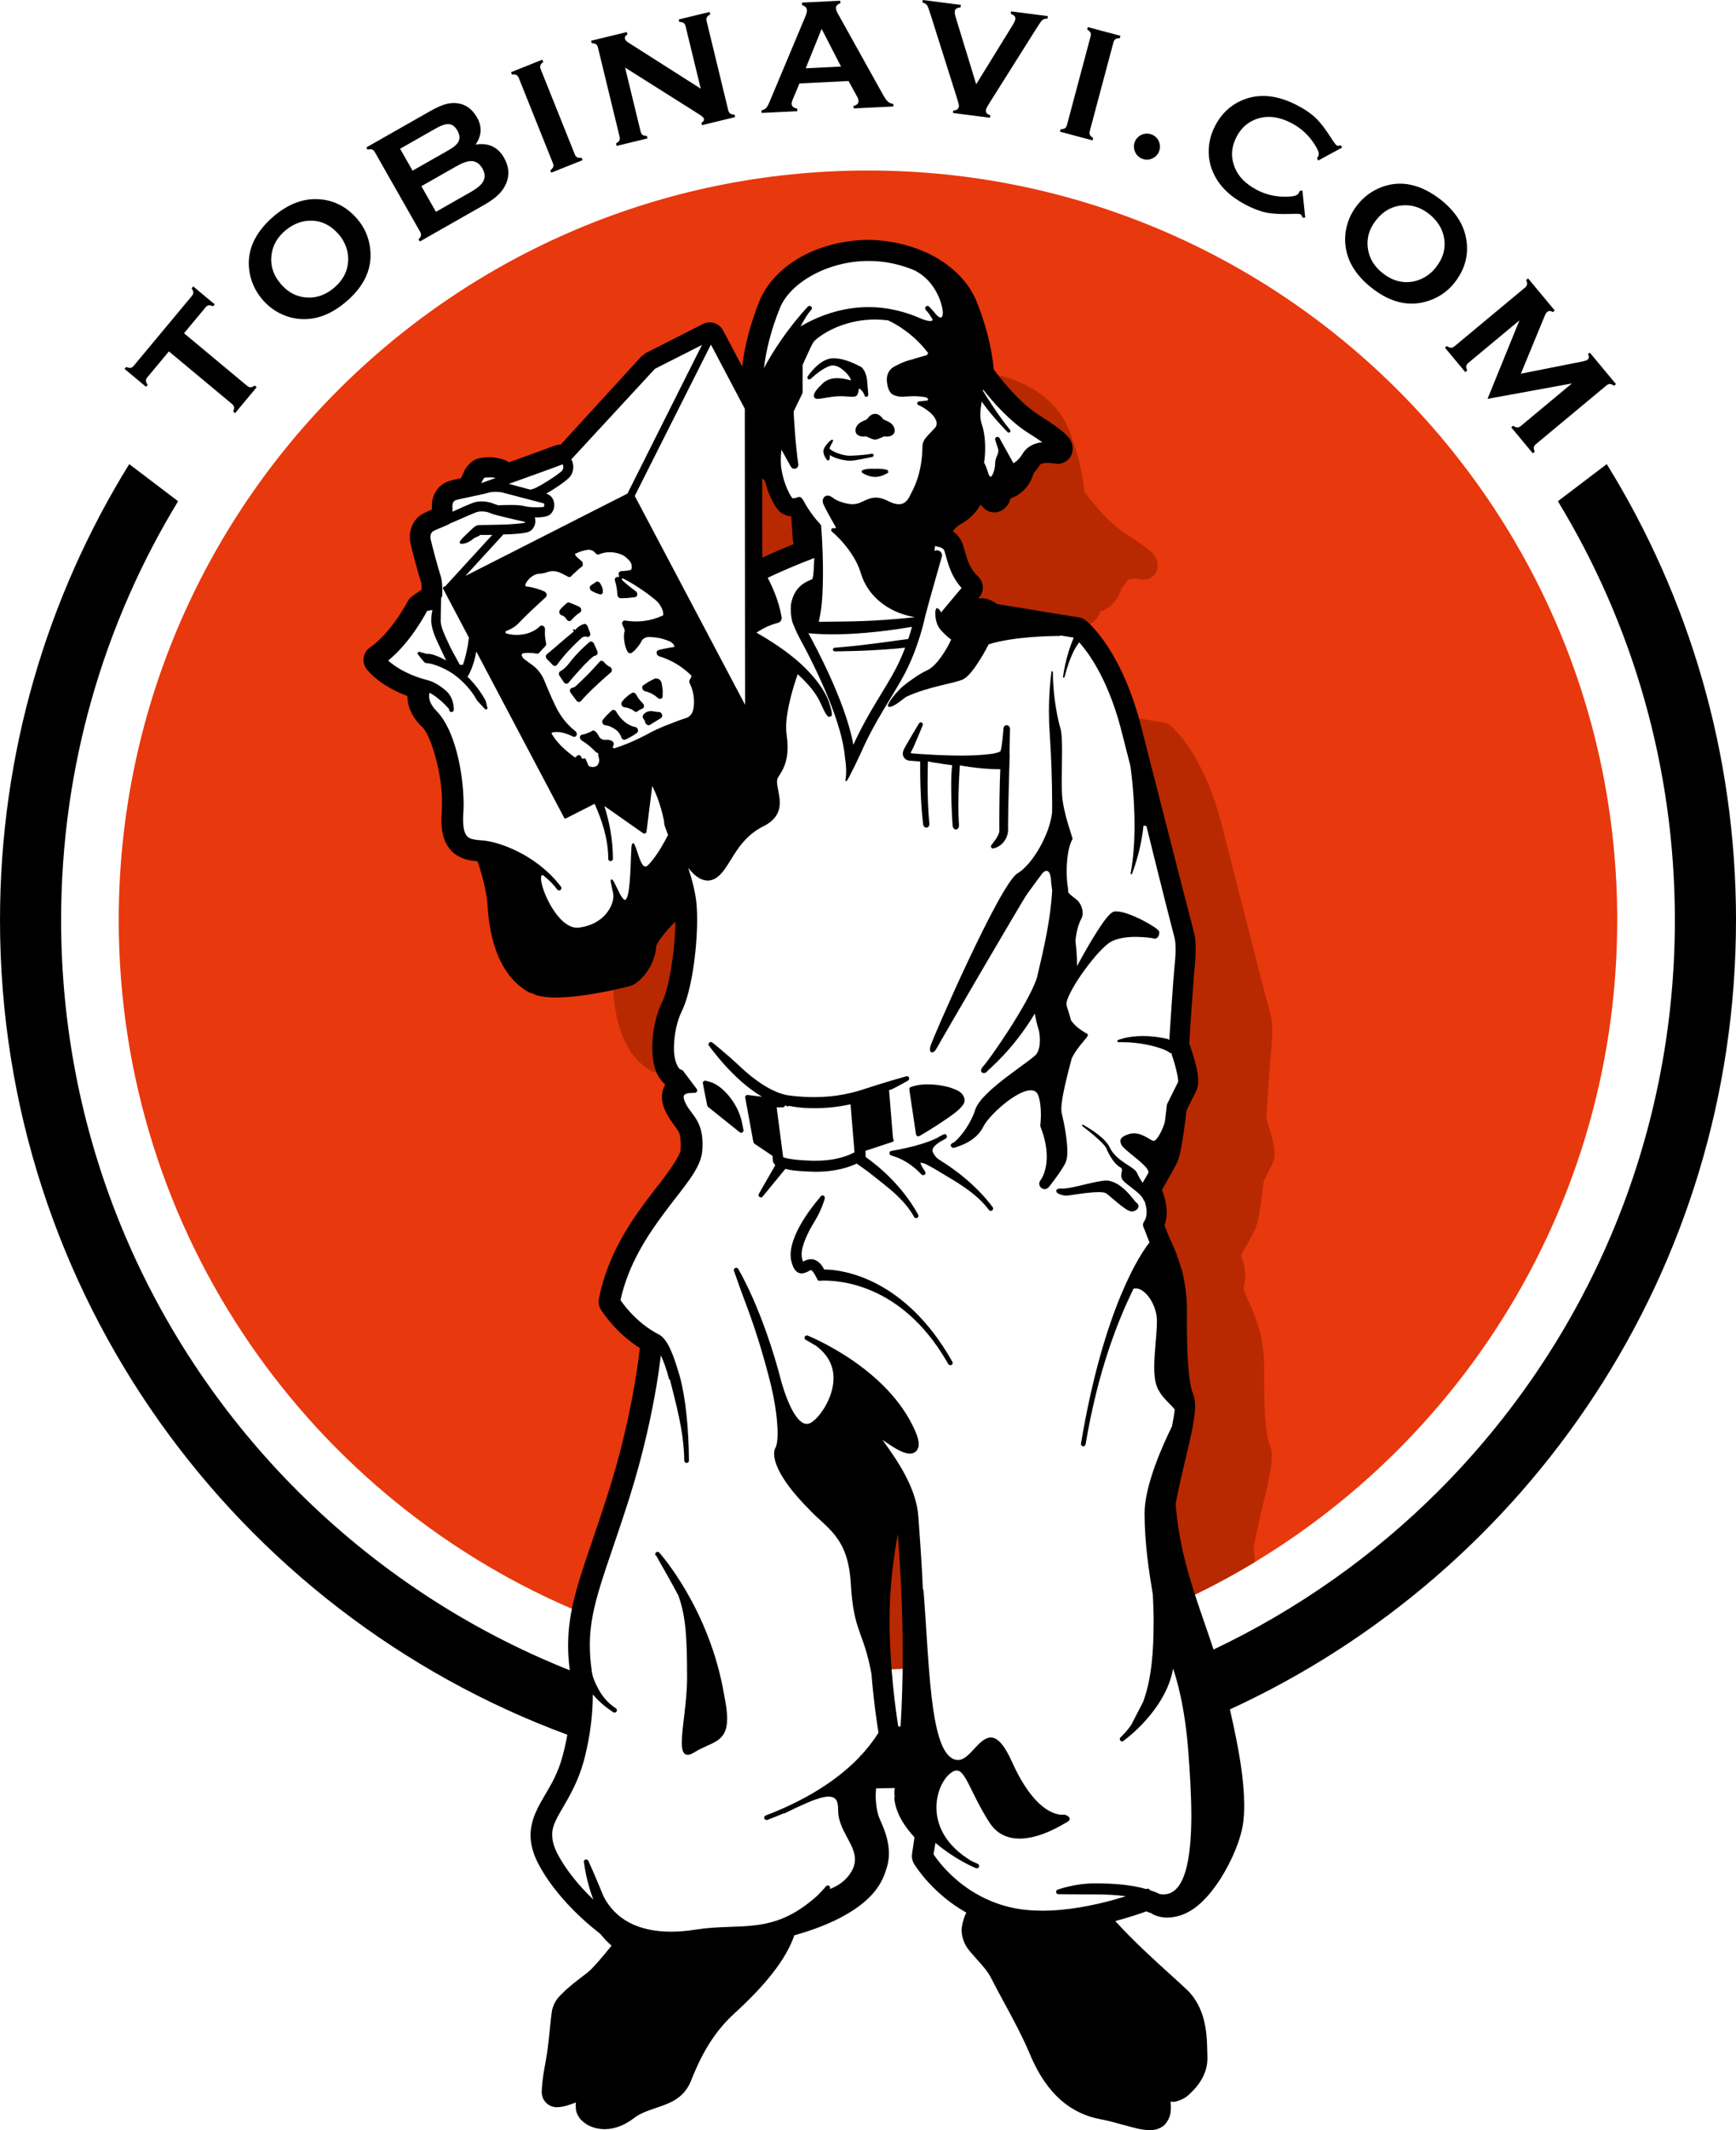
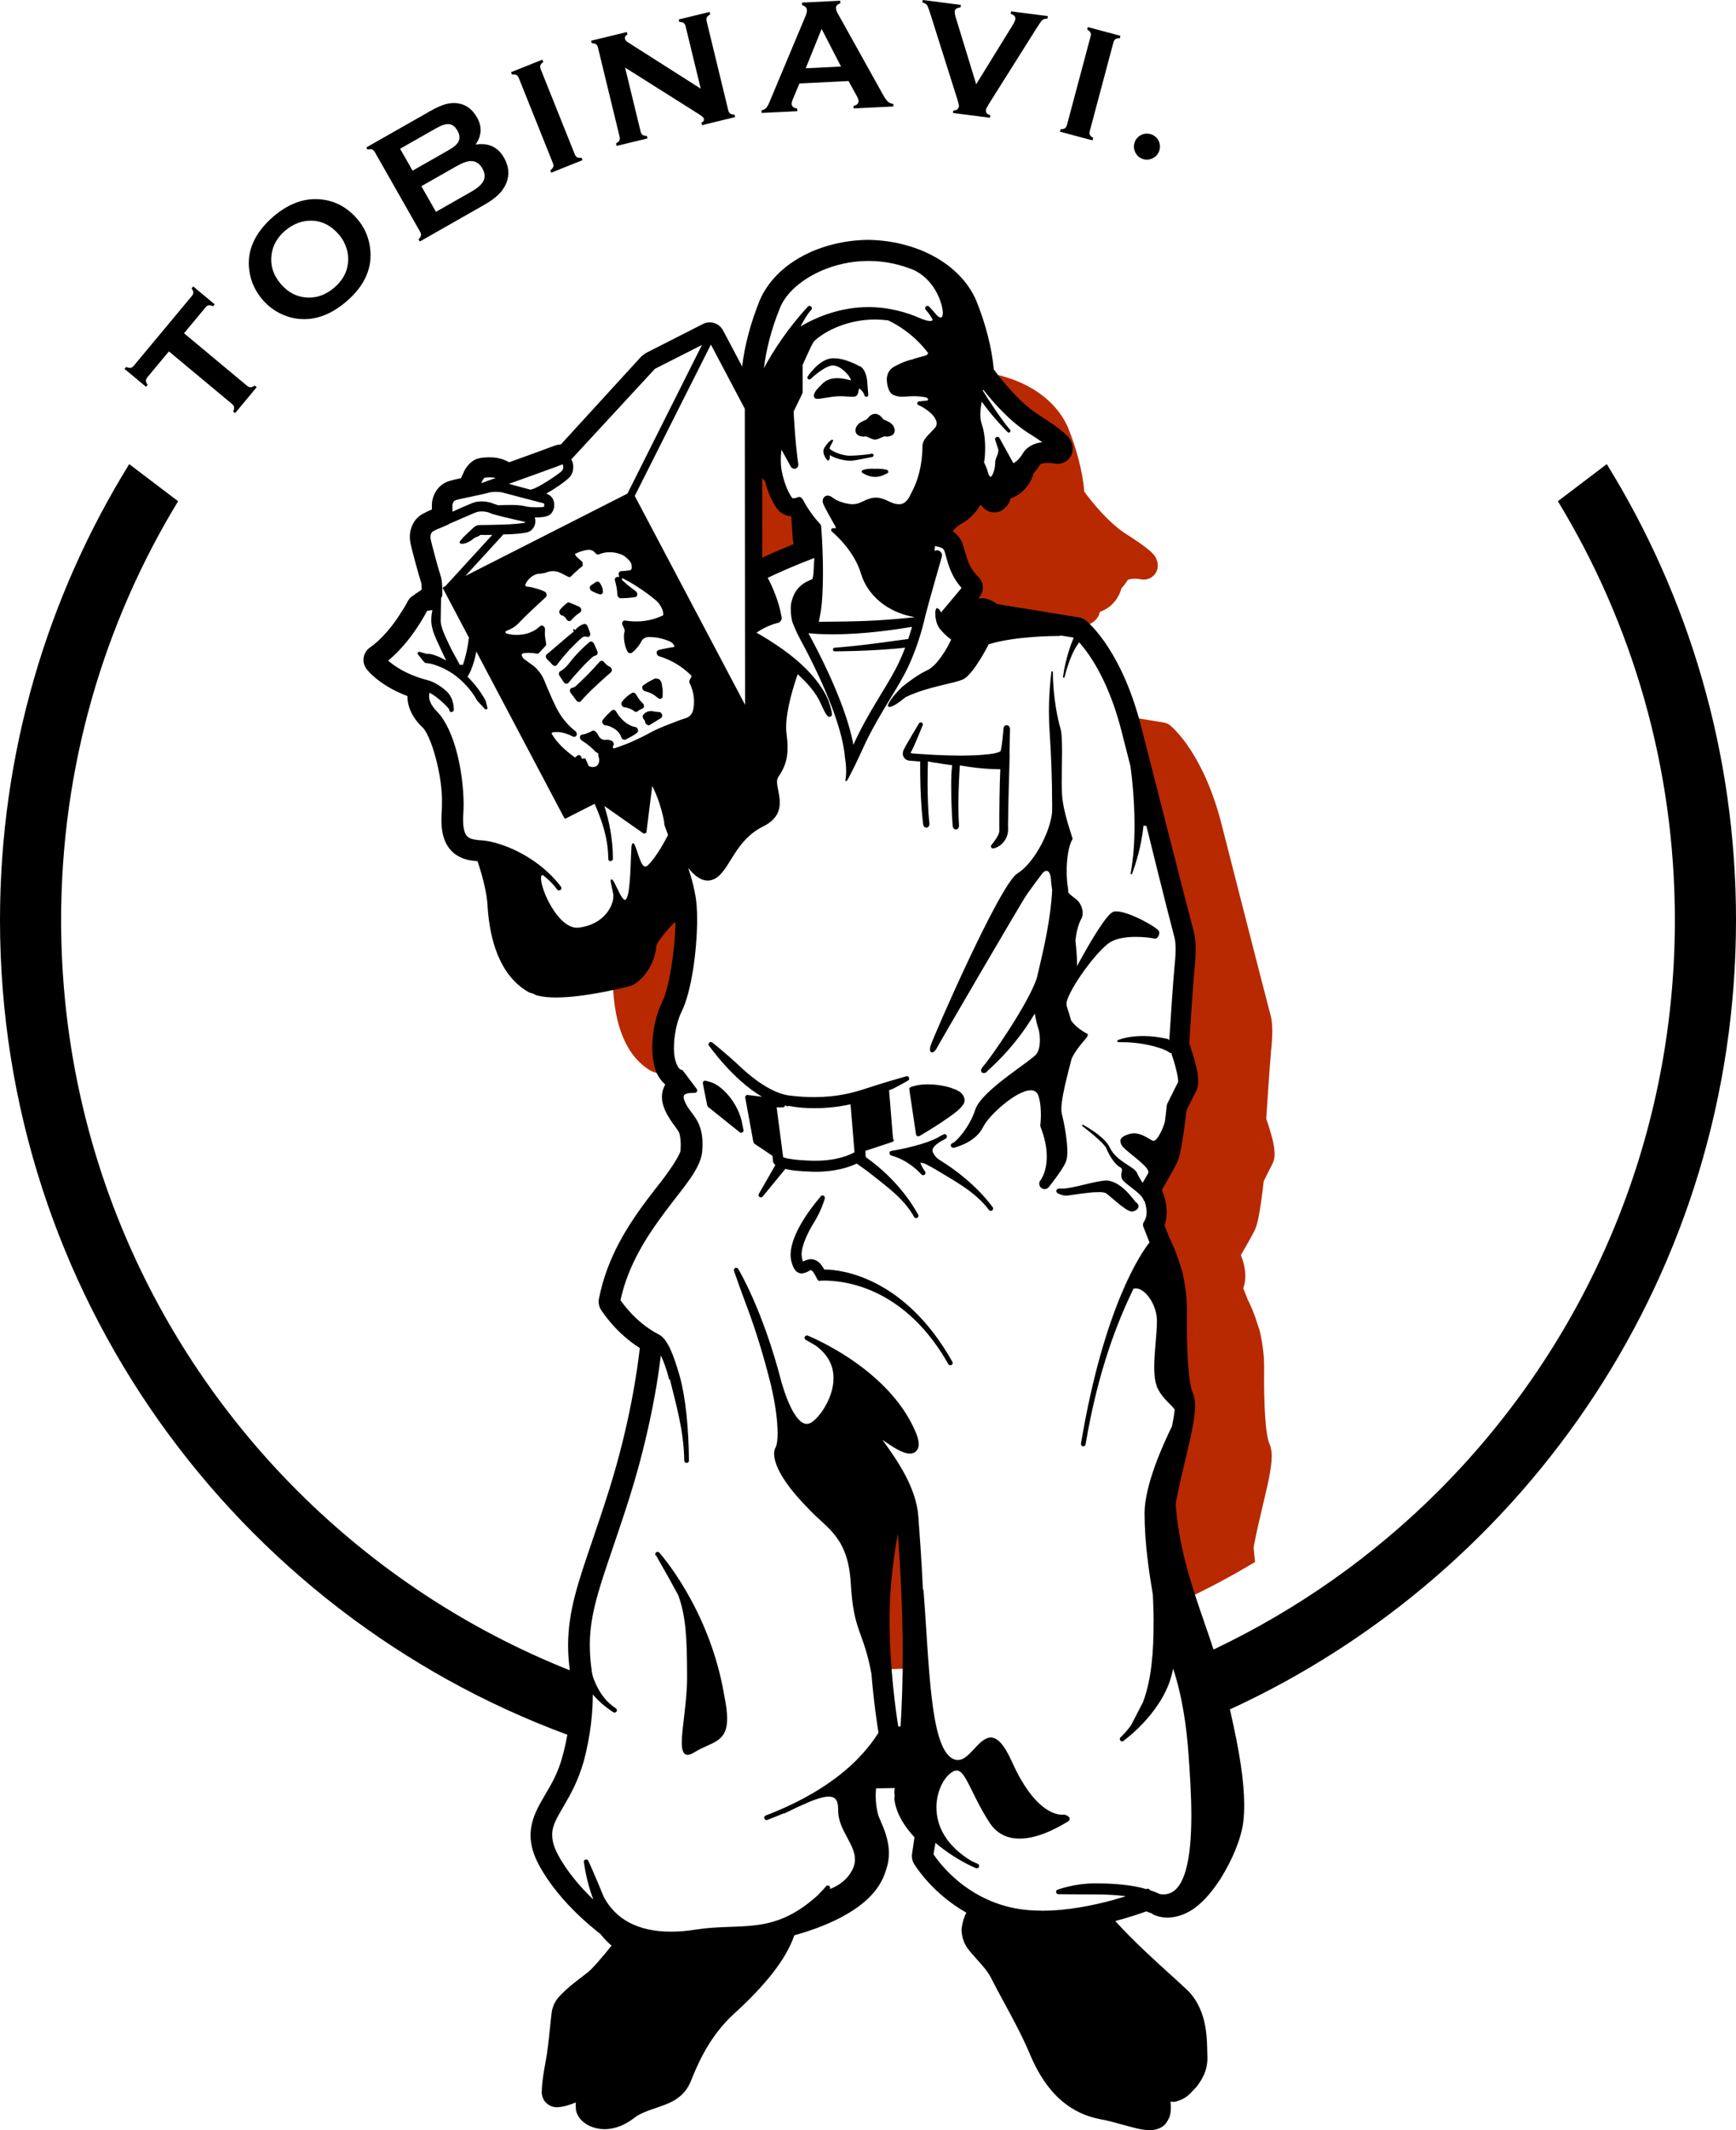
<svg xmlns="http://www.w3.org/2000/svg" version="1.1" id="レイヤー_1" x="0px" y="0px" viewBox="0 0 183.79 225.415" style="enable-background:new 0 0 183.79 225.415;" xml:space="preserve">
  <g>
-     <path style="fill:#E8380D;" d="M96.529,160.529c-0.066-1.079-0.396-2.228-1.011-3.513c-0.078-0.16-0.239-0.256-0.411-0.256h-0.028   c-0.187,0.015-0.342,0.141-0.4,0.316c-0.14,0.45-0.309,1.014-0.49,1.711c-0.659,2.549-1.152,5.512-1.428,8.564   c-0.115,1.251-0.173,2.64-0.173,4.128c0,1.811,0.087,3.585,0.21,5.195c1.463-0.018,2.917-0.072,4.36-0.168   c0.004-0.459,0.01-0.917,0.01-1.382c0-5.803-0.347-10.543-0.554-13.376L96.529,160.529z M91.893,18.043   c-43.808,0-79.322,35.514-79.322,79.322c0,33.253,20.466,61.724,49.487,73.513c0.397-2.13,1.143-4.341,2.118-7.195   c0.537-1.58,1.146-3.363,1.803-5.442c2.624-8.328,3.307-14.918,3.417-16.151c0.017-0.18-0.075-0.35-0.232-0.438   c-2.551-1.388-4.029-3.648-4.189-3.901c0.792-4.083,2.892-7.283,4.839-9.88l0.836-1.085c1.704-2.21,2.935-3.804,2.985-4.993   c0.021-0.247,0.032-0.486,0.032-0.698c0-1.614-0.454-2.221-0.974-2.918c-0.27-0.363-0.546-0.734-0.821-1.316   c-0.132-0.292-0.201-0.558-0.201-0.781c0.003-0.588,0.442-0.83,0.531-0.871c0.121-0.06,0.21-0.169,0.241-0.301   c0.034-0.13,0.003-0.271-0.075-0.375l-0.496-0.668c-0.041-0.053-0.095-0.098-0.153-0.132c-0.711-0.374-1.051-1.296-1.072-2.899   c0.004-1.435,0.344-3.017,0.891-4.116c0.939-1.842,1.563-6.322,1.561-9.35c0-0.59-0.018-1.098-0.052-1.56   c-0.023-0.251-0.049-0.517-0.085-0.785c-0.02-0.164-0.184-0.267-0.335-0.324c-0.042-0.017-0.086-0.023-0.13-0.023   c-0.137,0-0.283,0.061-0.378,0.144c-0.448,0.379-1.043,0.911-1.652,1.502c-0.922,0.87-2.506,2.626-2.56,3.637   c-0.229,2.038-1.583,2.83-1.595,2.838c0.007,0-0.058,0.012-0.129,0.043L65.91,102.9l-0.356,0.088   c-0.465,0.11-1.112,0.256-1.849,0.402c-1.973,0.38-3.598,0.574-4.829,0.574c-0.649,0-1.156-0.051-1.571-0.153   c-0.043-0.116-0.132-0.211-0.255-0.257c-0.053-0.021-0.107-0.031-0.162-0.031c-0.071,0-0.141,0.018-0.204,0.047   c-2.187-1.149-3.316-4.586-3.467-7.605c-0.09-2.469-1.192-5.478-1.414-6.056c-0.057-0.16-0.275-0.279-0.446-0.3   c-0.074-0.112-0.192-0.187-0.335-0.196h-0.038c-0.126,0-0.244,0.051-0.327,0.135c-0.566-0.043-1.098-0.118-1.546-0.451   c-0.528-0.405-0.786-1.169-0.783-2.335c0-0.247,0.008-0.485,0.028-0.738c0.017-0.313,0.026-0.626,0.026-0.959   c0.011-3.306-1.04-7.787-2.621-9.307c-0.86-0.853-1.04-1.601-1.037-2.077c0-0.231,0.035-0.439,0.104-0.661   c0.037-0.115,0.028-0.242-0.026-0.349c-0.057-0.106-0.156-0.188-0.273-0.221c-3.124-0.928-4.401-2.55-4.416-2.564l-0.041-0.051   l0.05-0.033c1.401-0.991,2.548-2.439,3.266-3.479c0.124-0.184,0.89-1.336,1.175-1.928c0.224-0.174,1.083-0.735,1.445-0.973   c0.124-0.081,0.198-0.21,0.208-0.357l0.02-0.456c-0.003-1.095-0.087-1.308-0.118-1.391c-0.316-0.979-0.976-3.465-1.095-4.036   c-0.054-0.255-0.051-0.5,0.006-0.727c0.048-0.178,0.17-0.497,0.479-0.67c0.388-0.224,1.272-0.588,1.534-0.694   c0.17-0.067,0.282-0.233,0.282-0.417c0-0.327-0.003-0.824-0.009-1.108c-0.002-0.137,0.012-0.266,0.044-0.385   c0.071-0.296,0.287-0.635,0.697-0.755c0.308-0.101,1.005-0.248,1.693-0.391c0.152-0.031,0.295-0.187,0.35-0.333   c0.055-0.16,0.153-0.435,0.282-0.728c0.042-0.068,0.092-0.177,0.143-0.281c0.173-0.367,0.272-0.548,0.591-0.654   c0.112-0.009,0.385-0.046,0.698-0.046c0.276,0,0.532,0.029,0.766,0.091c0.246,0.064,0.45,0.164,0.625,0.299l0.177,0.136   c0.094,0.072,0.242,0.129,0.375,0.129c0.041,0,0.077-0.003,0.112-0.017c2.345-0.842,4.889-1.761,5.358-1.951   c0.095-0.038,0.197-0.057,0.285-0.057c0.06,0.017,0.147,0.026,0.241,0.026c0.161,0,0.338-0.029,0.413-0.109l8.918-9.744l6.06-3.08   l3.95,7.472l0.024,22.863c0,0.167,0.092,0.319,0.238,0.399c0.069,0.038,0.14,0.053,0.215,0.053c0.087,0,0.173-0.023,0.248-0.075   c0.829-0.544,1.574-0.819,1.944-0.934c0.221-0.072,0.354-0.296,0.307-0.523c-0.333-1.605-1.085-3.119-1.395-3.697   c-0.133-0.241-0.21-0.373-0.21-0.373c2.519-1.238,5.171-2.252,5.923-2.531c0.163-0.06,0.279-0.21,0.293-0.384   c0.017-0.173-0.068-0.34-0.219-0.429l-0.935-0.557l-0.175-2.732c-0.009-0.079-0.032-0.154-0.075-0.218   c-0.224-0.344-0.399-0.637-0.508-0.833c-0.078-0.146-0.23-0.235-0.395-0.235c-0.04,0-0.08,0.008-0.121,0.017   c-0.059,0.017-0.181,0.043-0.325,0.043c-0.189,0-0.267-0.053-0.316-0.101c-0.123-0.123-0.327-0.402-0.606-1.04   c-0.234-0.534-0.417-1.105-0.547-1.704c-0.024-0.105-0.081-0.198-0.166-0.267c-1.358-1.037-0.833-2.933-0.81-3.014   c0.043-0.154,0.002-0.324-0.108-0.439c-0.585-0.612-1.21-1.505-1.173-1.809c0.041-0.296,0.21-1.502,0.396-2.798   c0.014-0.098-0.006-0.2-0.058-0.289l-0.505-0.883c0.04-2.439,0.695-5.41,1.884-8.324c1.294-3.105,5.49-5.372,9.972-5.389   c4.481,0.017,8.677,2.284,9.972,5.392c0.992,2.445,1.615,4.927,1.788,7.175c0.008,0.081,0.117,0.265,0.161,0.33   c0.003,0.003,0.101,0.142,0.105,0.146l0.276,0.37c0.279,0.371,0.679,0.886,1.179,1.455c0.89,1.037,2.266,2.473,3.733,3.397   c1.17,0.741,2.008,1.328,2.496,1.75c0.337,0.31,0.356,0.365,0.371,0.486v0.011l-0.028-0.006l-0.333-0.052   c-0.17-0.02-0.4-0.041-0.666-0.041c-1.085,0-1.874,0.346-2.18,0.929c-0.197,0.325-0.432,0.615-0.7,0.862   c-0.075,0.072-0.126,0.164-0.14,0.267c-0.064,0.42-0.35,1.441-1.666,1.859c-0.592,0.224-0.874,0.391-0.926,0.765   c0,0.205,0.031,0.333,0.066,0.419l-0.13,0.135c-0.527-0.492-0.91-1.199-1.146-2.107c-0.051-0.198-0.224-0.333-0.425-0.341h-0.014   c-0.196,0-0.371,0.126-0.432,0.316l-0.048,0.161c-0.03,0.098-0.06,0.198-0.094,0.292c-0.021,0.071-0.609,2.308-1.977,3.011   c-1.386,0.715-2.094,2-2.392,2.704c-0.058,0.134-0.047,0.286,0.028,0.413c0.074,0.121,0.203,0.204,0.35,0.213   c0.197,0.017,0.386,0.058,0.558,0.121c0.221,0.078,0.604,0.264,0.748,0.703c0.061,0.187,0.118,0.391,0.18,0.607   c0.293,1.039,0.655,2.333,1.853,3.455l-0.761,0.915c-0.137,0.163-0.14,0.401-0.007,0.571c0.248,0.313,0.636,0.752,1.054,1.054   c0.229,0.16,0.453,0.235,0.701,0.235c0.103,0,0.204-0.014,0.309-0.031c0.055-0.006,0.115-0.017,0.185-0.017   c0.08,0,0.296,0,0.768,0.396c0.062,0.05,0.201,0.132,0.281,0.146l8.988,1.466c0.051,0.037,3.484,2.876,5.398,10.767   c0,0,0.028,0.109,0.417,1.628l0.41,1.609l0.633,2.468l1.199,4.693c0.778,3.04,2.7,10.534,2.83,10.988   c0.114,0.413,0.132,0.919,0.135,1.358c0,0.57-0.043,1.274-0.133,2.091c-0.055,0.504-0.206,2.696-0.329,4.439l-0.197,2.987   l-0.036,0.546c-0.005,0.064,0.015,0.204,0.036,0.264c0.093,0.247,0.266,0.75,0.442,1.33c0.23,0.779,0.479,1.669,0.486,2.313   c-0.004,0.165-0.011,0.255-0.071,0.384l-0.644,1.282l-0.434,0.876c-0.025,0.048-0.059,0.168-0.066,0.218   c-0.184,1.657-0.385,3.088-0.567,4.037c-0.116,0.553-0.2,0.945-0.343,1.237c-0.361,0.72-1.303,2.339-1.748,3.094   c-0.082,0.136-0.137,0.391-0.064,0.531c0.293,0.591,0.592,1.374,0.602,2.227c0,0.407-0.082,0.778-0.241,1.094   c-0.055,0.112-0.103,0.324-0.055,0.442l0.7,1.796c0.134,0.252,0.694,1.336,1.143,2.912l0.126,0.331   c0.312,1.37,0.466,2.563,0.466,3.703v0.74c0,3.519,0.058,7.093,0.759,8.759c0.074,0.185,0.108,0.411,0.108,0.749   c-0.011,1.155-0.46,3.045-0.982,5.234c-0.364,1.538-0.778,3.278-1.089,4.989c0.249,3.857,1.155,7.22,2.193,10.403   c27.244-12.558,46.156-40.105,46.156-72.071C171.215,53.558,135.701,18.043,91.893,18.043z M113.493,103.884   c0,0-0.99-4.539-0.397-6.724l-0.923-0.394c0,0-2.504,7.91-1.977,10.677c0.527,2.768,0.923,3.559,0.923,3.559l-1.978,3.295   c0,0,1.845,1.187,1.845,3.032h0.528l2.24-7.645C113.754,109.685,110.46,107.706,113.493,103.884z" />
    <path style="fill:#B82901;" d="M85.525,56.999l-0.175-2.732c-0.009-0.079-0.032-0.154-0.075-0.218   c-0.224-0.344-0.399-0.637-0.508-0.833c-0.078-0.146-0.23-0.235-0.395-0.235c-0.04,0-0.08,0.008-0.121,0.017   c-0.059,0.017-0.181,0.043-0.325,0.043c-0.189,0-0.267-0.053-0.316-0.101c-0.123-0.123-0.327-0.402-0.606-1.04   c-0.234-0.534-0.417-1.105-0.547-1.704c-0.024-0.105-0.081-0.198-0.166-0.267c-0.106-0.08-0.197-0.168-0.281-0.259l-1.503,0.764   l-0.422,0.32l-0.984,1.076l0.014,14.219c0,0.167,0.092,0.319,0.238,0.399c0.069,0.038,0.14,0.053,0.215,0.053   c0.087,0,0.173-0.023,0.248-0.075c0.829-0.544,1.574-0.819,1.944-0.934c0.221-0.072,0.354-0.296,0.307-0.523   c-0.333-1.605-1.085-3.119-1.395-3.697c-0.133-0.241-0.21-0.373-0.21-0.373c2.519-1.238,5.171-2.252,5.923-2.531   c0.163-0.06,0.279-0.21,0.293-0.384c0.017-0.173-0.068-0.34-0.219-0.429L85.525,56.999z M73.099,97.368   c0-0.59-0.018-1.098-0.052-1.56c-0.023-0.251-0.049-0.517-0.085-0.785c-0.02-0.164-0.184-0.267-0.335-0.324   c-0.042-0.017-0.086-0.023-0.13-0.023c-0.137,0-0.283,0.061-0.378,0.144c-0.448,0.379-1.043,0.911-1.652,1.502   c-0.922,0.87-2.506,2.626-2.56,3.637c-0.229,2.038-1.583,2.83-1.595,2.838c0.007,0-0.058,0.012-0.129,0.043L65.91,102.9   l-0.356,0.088c-0.241,0.057-0.533,0.124-0.86,0.195c0.13,0.629,0.224,1.263,0.241,1.827c0.215,3.102,1.132,6.682,4.017,8.334   c0.144,0.077,0.299,0.126,0.456,0.153c0.139,0.091,0.293,0.16,0.457,0.201c0.551,0.135,1.138,0.186,1.82,0.186   c0.062,0,0.132-0.006,0.194-0.007l-0.008-0.012c-0.041-0.053-0.095-0.098-0.153-0.132c-0.711-0.374-1.051-1.296-1.072-2.899   c0.004-1.435,0.344-3.017,0.891-4.116C72.477,104.876,73.101,100.396,73.099,97.368z M119.369,61.389   c0.002-0.001,0.003-0.003,0.006-0.005c0.045-0.033,0.287-0.146,0.76-0.141c0.174,0,0.329,0.016,0.445,0.029l0.26,0.043l0.001-0.002   c0.416,0.071,0.848-0.036,1.179-0.303c0.354-0.281,0.555-0.707,0.555-1.156v-0.012l-0.007-0.169   c0.013-0.094-0.138-0.64-0.332-0.859c-0.182-0.238-0.305-0.345-0.482-0.515c-0.605-0.52-1.414-1.078-2.533-1.789   c-1.147-0.717-2.373-1.972-3.144-2.877c-0.442-0.501-0.789-0.95-1.037-1.275l-0.239-0.325c-0.199-2.17-0.808-4.509-1.74-6.807   c-1.476-3.372-5.255-5.484-9.428-5.874c0.005,0.066,0.015,0.133,0.019,0.198c0.008,0.081,0.117,0.265,0.161,0.33   c0.003,0.003,0.101,0.142,0.105,0.146l0.276,0.37c0.279,0.371,0.679,0.886,1.179,1.455c0.89,1.037,2.266,2.473,3.733,3.397   c1.17,0.741,2.008,1.328,2.496,1.75c0.337,0.31,0.356,0.365,0.371,0.486v0.011l-0.028-0.006l-0.333-0.052   c-0.17-0.02-0.4-0.041-0.666-0.041c-1.085,0-1.874,0.346-2.18,0.929c-0.197,0.325-0.432,0.615-0.7,0.862   c-0.075,0.072-0.126,0.164-0.14,0.267c-0.064,0.42-0.35,1.441-1.666,1.859c-0.592,0.224-0.874,0.391-0.926,0.765   c0,0.205,0.031,0.333,0.066,0.419l-0.13,0.135c-0.527-0.492-0.91-1.199-1.146-2.107c-0.051-0.198-0.224-0.333-0.425-0.341h-0.014   c-0.196,0-0.371,0.126-0.432,0.316l-0.048,0.161c-0.03,0.098-0.06,0.198-0.094,0.292c-0.021,0.071-0.609,2.308-1.977,3.011   c-1.386,0.715-2.094,2-2.392,2.704c-0.058,0.134-0.047,0.286,0.028,0.413c0.074,0.121,0.203,0.204,0.35,0.213   c0.197,0.017,0.386,0.058,0.558,0.121c0.221,0.078,0.604,0.264,0.748,0.703c0.061,0.187,0.118,0.391,0.18,0.607   c0.293,1.039,0.655,2.333,1.853,3.455l-0.761,0.915c-0.137,0.163-0.14,0.401-0.007,0.571c0.248,0.313,0.636,0.752,1.054,1.054   c0.229,0.16,0.453,0.235,0.701,0.235c0.103,0,0.204-0.014,0.309-0.031c0.055-0.006,0.115-0.017,0.185-0.017   c0.08,0,0.296,0,0.768,0.396c0.062,0.05,0.201,0.132,0.281,0.146l7.429,1.211c0.469-0.407,0.827-0.861,1.085-1.3   c0.107,0.125,0.221,0.246,0.344,0.359c0.595,0.555,1.521,0.526,2.084-0.063l0.119-0.125c0.209-0.222,0.342-0.494,0.39-0.781   c1.46-0.507,2.095-1.745,2.289-2.494c0.24-0.257,0.461-0.549,0.648-0.859L119.369,61.389z M133.255,128.732   c0.184-0.941,0.364-2.238,0.536-3.741l0.337-0.675l0.596-1.186c0.194-0.384,0.23-0.849,0.222-0.981   c-0.023-0.996-0.297-1.858-0.515-2.618c-0.14-0.461-0.272-0.862-0.373-1.144l0.022-0.326l0.183-2.779   c0.113-1.603,0.26-3.687,0.303-4.07c0.086-0.799,0.129-1.501,0.129-2.106c-0.006-0.454-0.006-1.018-0.179-1.665   c-0.104-0.355-1.905-7.381-2.626-10.194l-1.116-4.365l-0.589-2.298l-0.381-1.496c-0.363-1.412-0.388-1.514-0.388-1.517   c-1.886-7.674-5.181-10.535-5.588-10.851c-0.192-0.138-0.405-0.226-0.635-0.264l-4.355-0.71c0.187,0.611,0.369,1.247,0.535,1.934   c0,0,0.028,0.109,0.417,1.628l0.41,1.609l0.633,2.468l1.199,4.693c0.778,3.04,2.7,10.534,2.83,10.988   c0.114,0.413,0.132,0.919,0.135,1.358c0,0.57-0.043,1.274-0.133,2.091c-0.055,0.504-0.206,2.696-0.329,4.439l-0.197,2.987   l-0.036,0.546c-0.005,0.064,0.015,0.204,0.036,0.264c0.093,0.247,0.266,0.75,0.442,1.33c0.23,0.779,0.479,1.669,0.486,2.313   c-0.004,0.165-0.011,0.255-0.071,0.384l-0.644,1.282l-0.434,0.876c-0.025,0.048-0.059,0.168-0.066,0.218   c-0.184,1.657-0.385,3.088-0.567,4.037c-0.116,0.553-0.2,0.945-0.343,1.237c-0.361,0.72-1.303,2.339-1.748,3.094   c-0.082,0.136-0.137,0.391-0.064,0.531c0.293,0.591,0.592,1.374,0.602,2.227c0,0.407-0.082,0.778-0.241,1.094   c-0.055,0.112-0.103,0.324-0.055,0.442l0.7,1.796c0.134,0.252,0.694,1.336,1.143,2.912l0.126,0.331   c0.312,1.37,0.466,2.563,0.466,3.703v0.74c0,3.519,0.058,7.093,0.759,8.759c0.074,0.185,0.108,0.411,0.108,0.749   c-0.011,1.155-0.46,3.045-0.982,5.234c-0.364,1.538-0.778,3.278-1.089,4.989c0.249,3.858,1.155,7.222,2.193,10.404   c2.691-1.239,5.3-2.624,7.817-4.146c-0.063-0.511-0.117-1.029-0.155-1.557c0.275-1.485,0.639-3.017,0.965-4.393   c0.483-2.057,0.924-3.794,0.952-5.198c0-0.42-0.034-0.841-0.21-1.271c-0.47-0.981-0.626-4.375-0.596-7.591v-0.691   c0-1.192-0.162-2.422-0.469-3.775l-0.064-0.197l-0.091-0.245c-0.421-1.45-0.925-2.482-1.12-2.858l-0.462-1.187   c0.149-0.414,0.218-0.859,0.218-1.298c-0.016-0.874-0.232-1.614-0.476-2.205c0.463-0.796,1.119-1.937,1.442-2.579   C133.075,129.69,133.143,129.252,133.255,128.732z M96.529,160.529c-0.066-1.079-0.396-2.228-1.011-3.513   c-0.078-0.16-0.239-0.256-0.411-0.256h-0.028c-0.187,0.015-0.342,0.141-0.4,0.316c-0.14,0.45-0.309,1.014-0.49,1.711   c-0.659,2.549-1.152,5.512-1.428,8.564c-0.115,1.251-0.173,2.64-0.173,4.128c0,1.809,0.087,3.58,0.21,5.188   c1.464-0.017,2.917-0.074,4.36-0.17c0.004-0.456,0.01-0.911,0.01-1.372c0-5.803-0.347-10.543-0.554-13.376L96.529,160.529z    M113.493,103.884c0,0-0.99-4.539-0.397-6.724l-0.923-0.394c0,0-2.504,7.91-1.977,10.677c0.527,2.768,0.923,3.559,0.923,3.559   l-1.978,3.295c0,0,1.845,1.187,1.845,3.032h0.528l2.24-7.645C113.754,109.685,110.46,107.706,113.493,103.884z" />
    <path d="M93.946,49.746c-0.347-0.136-0.796-0.139-1.064-0.142c-0.023,0-0.05-0.003-0.082-0.003   c-0.01,0.001-0.024,0.001-0.046,0.006h-0.11c0,0-0.044,0-0.109,0c-0.006,0-0.021-0.004-0.041-0.004   c-0.023,0-0.059-0.003-0.105-0.003c-0.272,0.003-0.703,0.006-1.039,0.145c-0.058,0.019-0.109,0.068-0.117,0.137   c-0.002,0.005-0.003,0.013-0.005,0.023c0,0.061,0.037,0.115,0.081,0.149c0.027,0.007,0.646,0.417,1.338,0.417   c0.697,0,1.312-0.415,1.317-0.408c0.066-0.038,0.1-0.098,0.096-0.155h-0.052C94.036,49.804,93.994,49.761,93.946,49.746z    M96.283,80.494l0.005-0.078l-0.002,0.078c0.112,0.006,0.599,0.047,1.135,0.09c-0.038,4.033,0.301,6.527,0.316,6.672   c0.02,0.17,0.145,0.321,0.339,0.33c0.228-0.009,0.322-0.224,0.322-0.389c0-0.02,0-0.054-0.007-0.088   c-0.148-1.408-0.186-3.062-0.186-4.371c0-1.009,0.024-1.812,0.035-2.162c0.019,0.001,0.037,0.003,0.056,0.004   c0.444,0.115,0.865,0.153,0.865,0.153c0.403,0.075,0.988,0.162,1.647,0.246c-0.093,0.698-0.103,1.425-0.103,2.083   c0,2.672,0.153,4.261,0.158,4.372c0.019,0.171,0.143,0.33,0.337,0.344c0.239-0.011,0.33-0.237,0.33-0.408v-0.047   c-0.049-0.681-0.066-1.404-0.066-2.122c0-1.752,0.107-3.449,0.154-4.203c0.033,0.004,0.065,0.008,0.097,0.011   c1.121,0.208,2.392,0.333,3.148,0.364c0.441,0.021,0.771,0.032,0.973,0.032c0.037-0.004,0.053-0.004,0.068,0   c-0.082,1.604-0.105,4.329-0.105,5.685c0,0.374,0,0.644,0.006,0.765v0.037c0,0.528-0.671,1.296-0.831,1.521l0-0.002   c-0.041,0.041-0.062,0.094-0.064,0.151c0,0.032,0.009,0.075,0.032,0.116c0.038,0.067,0.116,0.107,0.191,0.107v-0.009l0.04,0.006   c0.814-0.173,1.555-0.969,1.555-2.012v-0.067c-0.003-0.09-0.006-0.219-0.006-0.376c0-1.714,0.175-7.454,0.175-7.462l-0.018-0.061   c0.023-0.985,0.048-2.52,0.051-2.65c0-0.003,0-0.018,0-0.018c0-0.198-0.13-0.377-0.329-0.393c0.002-0.001-0.004-0.003-0.025-0.004   c-0.209,0.003-0.34,0.195-0.34,0.385c-0.01,0.225-0.151,1.935-0.309,2.36c0.002,0.07-0.543,0.267-1.317,0.333   c-0.782,0.092-1.773,0.138-2.641,0.138c-0.041,0-0.087-0.002-0.134,0.004h-0.223c-0.721,0-1.654-0.034-2.523-0.07   c-1.311-0.065-2.546-0.156-2.621-0.18c-0.026-0.02-0.033-0.02-0.037-0.02c-0.003,0.003-0.003,0.003-0.012-0.021   c0-0.017,0.03-0.118,0.108-0.239c0.241-0.394,1.147-2.661,1.152-2.661c0.021-0.05,0.026-0.08,0.026-0.105   c0-0.084-0.047-0.16-0.127-0.198c-0.023-0.014-0.058-0.023-0.095-0.023c-0.075,0-0.154,0.036-0.192,0.117   c0,0.004-1.371,2.258-1.618,2.788c-0.055,0.122-0.087,0.247-0.089,0.365c0,0.003-0.004,0.014-0.004,0.034   C95.579,80.193,95.938,80.473,96.283,80.494z M105.132,89.718v-0.016l0.003,0.008L105.132,89.718z M91.453,44.522   c-0.188,0.084-0.411,0.189-0.579,0.356c-0.195,0.192-0.304,0.434-0.304,0.667c0,0.16,0.055,0.321,0.183,0.438   c0.196,0.173,0.454,0.216,0.66,0.219c0.084,0,0.165-0.009,0.237-0.028c0.054,0.014,0.235,0.081,0.39,0.156   c0.21,0.087,0.408,0.186,0.608,0.191c0.202-0.006,0.4-0.104,0.602-0.188c0.178-0.087,0.4-0.165,0.405-0.162   c0.081,0.023,0.15,0.031,0.228,0.031c0.206-0.003,0.462-0.046,0.656-0.216c0.13-0.12,0.186-0.281,0.186-0.441   c-0.004-0.235-0.111-0.472-0.303-0.667c-0.172-0.167-0.393-0.272-0.579-0.356c-0.176-0.069-0.328-0.162-0.333-0.159   c-0.112-0.112-0.359-0.562-0.86-0.573c-0.504,0.011-0.755,0.461-0.849,0.556C91.793,44.375,91.629,44.453,91.453,44.522z    M93.653,46.098c0,0,0.003-0.002,0.004-0.002l0.043,0.06l-0.044-0.058l-0.003,0.004V46.098z M170.108,49.113l-5.175,3.928   c7.86,12.921,12.385,28.087,12.386,44.323c-0.002,23.6-9.557,44.936-25.021,60.404c-6.881,6.88-14.935,12.57-23.821,16.789   c-0.296-0.899-0.603-1.796-0.918-2.705c-1.392-4.016-2.753-8.002-3.091-12.723c0.296-1.597,0.687-3.241,1.036-4.72   c0.52-2.21,0.994-4.078,1.024-5.587c0-0.451-0.037-0.902-0.227-1.364c-0.504-1.055-0.672-4.703-0.64-8.158v-0.742   c0-1.282-0.175-2.604-0.505-4.058l-0.069-0.212l-0.097-0.264c-0.452-1.559-0.994-2.668-1.203-3.073l-0.497-1.274   c0.159-0.445,0.233-0.922,0.233-1.395c-0.016-0.938-0.249-1.732-0.511-2.369c0.498-0.854,1.203-2.082,1.551-2.771   c0.283-0.598,0.356-1.069,0.478-1.628c0.196-1.011,0.391-2.405,0.575-4.02l0.362-0.727l0.641-1.273   c0.208-0.411,0.246-0.913,0.237-1.054c-0.022-1.07-0.318-1.997-0.552-2.813c-0.15-0.497-0.293-0.927-0.401-1.229l0.024-0.351   l0.196-2.988c0.121-1.722,0.277-3.961,0.325-4.373c0.092-0.859,0.139-1.613,0.139-2.264c-0.007-0.487-0.007-1.094-0.191-1.789   c-0.112-0.38-2.048-7.932-2.823-10.955l-1.199-4.691l-0.633-2.47l-0.409-1.607c-0.391-1.517-0.417-1.627-0.417-1.63   c-2.027-8.247-5.568-11.321-6.005-11.661c-0.206-0.147-0.435-0.243-0.681-0.283l-8.675-1.414c-0.537-0.433-1.309-0.651-1.618-0.614   c-0.235,0.003-0.365,0.034-0.365,0.026c-0.002,0-0.004,0.002-0.008,0.002l0.117-0.141c0.542-0.649,0.484-1.605-0.132-2.185   c-0.852-0.806-1.115-1.675-1.411-2.722c-0.063-0.222-0.125-0.438-0.2-0.668c-0.241-0.711-0.687-1.143-1.085-1.403   c0.268-0.329,0.606-0.64,1.011-0.84c0.93-0.542,1.542-1.277,1.95-1.968c0.115,0.133,0.238,0.263,0.369,0.386   c0.64,0.596,1.636,0.565,2.239-0.069l0.128-0.134c0.225-0.238,0.368-0.531,0.42-0.838c1.569-0.545,2.251-1.875,2.46-2.681   c0.258-0.276,0.495-0.59,0.697-0.923l-0.007-0.009c0.002-0.001,0.003-0.003,0.006-0.006c0.049-0.034,0.309-0.156,0.817-0.151   c0.186,0,0.354,0.017,0.477,0.031l0.28,0.046l0.001-0.002c0.447,0.077,0.91-0.039,1.266-0.325c0.38-0.302,0.596-0.759,0.596-1.243   v-0.012l-0.007-0.182c0.014-0.101-0.148-0.688-0.356-0.923c-0.194-0.255-0.327-0.371-0.519-0.553   c-0.65-0.559-1.52-1.159-2.722-1.923c-1.233-0.771-2.549-2.12-3.379-3.092c-0.475-0.539-0.848-1.02-1.115-1.371l-0.255-0.349   c-0.215-2.332-0.869-4.845-1.87-7.315c-1.741-3.975-6.457-6.33-11.447-6.387c-4.997,0.057-9.714,2.412-11.449,6.367   c-0.971,2.396-1.613,4.811-1.873,7.033l-2.021-3.82c-0.407-0.772-1.357-1.071-2.131-0.677l-6.061,3.082l-0.454,0.345l-8.522,9.314   c-0.271,0.013-0.499,0.07-0.741,0.161c-0.361,0.149-2.58,0.951-4.743,1.731c-0.284-0.173-0.601-0.303-0.923-0.386   c-0.381-0.101-0.771-0.142-1.162-0.142c-0.42,0-0.805,0.053-0.831,0.053l-0.368,0.074c-0.859,0.226-1.448,1.185-1.533,1.489   c-0.018,0.04-0.043,0.095-0.059,0.128l-0.098,0.188c-0.042,0.095-0.081,0.187-0.116,0.274c-0.469,0.1-0.898,0.195-1.248,0.307   c-1.039,0.31-1.595,1.199-1.752,1.897c-0.068,0.208-0.087,0.477-0.087,0.724v0.07c0.001,0.084,0.003,0.193,0.004,0.314   c-0.333,0.145-0.708,0.318-1.015,0.491c-0.886,0.519-1.119,1.291-1.22,1.63c-0.082,0.266-0.1,0.542-0.1,0.785   c0,0.26,0.029,0.492,0.073,0.698c0.151,0.7,0.788,3.095,1.139,4.189h0.004v0.005c0,0.011,0.002,0.043,0.01,0.128   c0.011,0.117,0.021,0.302,0.025,0.571c-0.376,0.246-0.81,0.536-1.056,0.724c-0.192,0.15-0.353,0.348-0.458,0.568   c-0.173,0.379-0.963,1.589-1.058,1.723c-0.646,0.947-1.721,2.273-2.865,3.073h-0.004c-0.371,0.243-0.626,0.64-0.696,1.079   c-0.075,0.438,0.043,0.892,0.318,1.242l0.041,0.05l0.125,0.141l0.003,0.011c0.391,0.444,1.69,1.722,4.137,2.636   c0.002,0.013,0.002,0.023,0.004,0.035c-0.016,0.892,0.398,2.117,1.508,3.196c0.95,0.718,2.238,5.181,2.149,8.122v0.055   c0,0.299-0.009,0.583-0.023,0.869c-0.019,0.212-0.03,0.436-0.031,0.662c-0.015,0.095-0.007,0.125,0.001,0.142v0.022h0.007   c-0.002,0.004-0.005,0.011-0.01,0.02c0,1.348,0.282,2.685,1.408,3.58c0.89,0.651,1.788,0.725,2.395,0.775h0.018   c0.386,1.13,1.025,3.279,1.071,4.888c0.232,3.333,1.216,7.181,4.317,8.956c0.155,0.082,0.321,0.135,0.489,0.164   c0.15,0.098,0.315,0.173,0.492,0.216c0.592,0.145,1.223,0.199,1.956,0.199c1.395-0.002,3.093-0.212,5.128-0.603   c0.771-0.153,1.435-0.304,1.914-0.414l0.377-0.096l0.235-0.052l0.101-0.036c0.185-0.038,0.359-0.107,0.525-0.211   c0.131-0.063,2.045-1.288,2.334-4.012l-0.061-0.094l0.07,0.024c0.086-0.413,1.284-1.881,2.002-2.532   c0.008,2.79-0.693,7.209-1.386,8.459c-0.696,1.419-1.051,3.15-1.063,4.833c0.02,1.533,0.264,2.997,1.377,3.939   c-0.198,0.337-0.344,0.769-0.355,1.305c0.006,0.559,0.15,1.014,0.341,1.447c0.35,0.746,0.728,1.254,0.997,1.613   c0.496,0.738,0.593,0.626,0.657,1.965c0,0.158-0.01,0.357-0.027,0.565c0.114,0.267-0.917,2.001-2.658,4.151l-0.835,1.088   c-2.004,2.673-4.274,6.093-5.144,10.545c-0.078,0.4,0,0.814,0.219,1.163c0.226,0.333,1.584,2.447,4.109,4.049   c-0.237,2.15-1.037,7.988-3.278,15.104c-0.65,2.06-1.256,3.83-1.792,5.409c-1.454,4.274-2.514,7.306-2.522,10.945   c0,0.863,0.064,1.742,0.182,2.644c-10.889-4.334-20.679-10.835-28.834-18.988C16.026,142.301,6.471,120.965,6.47,97.365   c0-16.237,4.525-31.403,12.386-44.324l-5.175-3.928C5.009,63.137,0.001,79.665,0,97.365c0.001,39.56,25.006,73.256,60.064,86.206   c-0.128,0.72-0.291,1.478-0.508,2.271c-0.461,1.729-1.136,2.884-1.832,4.059c-0.705,1.222-1.502,2.487-1.56,4.251   c0,1.071,0.31,2.085,0.828,3.076c1.19,2.267,2.904,4.125,4.141,5.325c0.677,0.65,1.284,1.18,1.758,1.562   c0.199,0.169,0.388,0.317,0.622,0.503c0.02,0.014,0.035,0.025,0.048,0.035c0.375,0.47,0.767,0.882,1.184,1.238   c-0.853,1.07-2.046,2.48-2.564,2.863l-0.522,0.4c-0.525,0.403-1.177,0.902-1.755,1.425c-0.562,0.588-1.142,0.927-1.455,2.129   c-0.084,0.493-0.142,1.125-0.223,1.868c-0.115,1.147-0.26,2.548-0.445,3.504c-0.241,1.257-0.347,2.059-0.386,2.577   c-0.023,0.243-0.032,0.429-0.032,0.542c-0.035,0.29,0.009,0.594,0.136,0.87c0.261,0.562,0.829,0.923,1.448,0.923   c0.748-0.031,1.296-0.227,2.017-0.51c-0.008,0.112-0.014,0.222-0.016,0.331c0.043,0.323-0.082,0.641,0.448,1.381   c0.568,0.658,1.44,1.104,2.613,1.122c1.143-0.008,2.189-0.472,3.106-1.173c0.589-0.468,1.411-0.771,2.305-1.068   c1.138-0.409,2.85-0.837,3.671-2.729c0.778-1.929,1.997-4.884,4.703-7.323c3.166-2.893,5.42-5.643,6.302-8.228   c1.319-0.364,3.154-0.961,4.914-1.879c2.009-1.072,4.089-2.573,4.804-5.069c0.193-0.557,0.297-1.136,0.297-1.716   c-0.014-1.539-0.586-2.743-0.99-3.688c-0.304-0.663-0.418-1.751-0.412-2.544c0.002-0.205,0.029-0.436,0.041-0.651   c0.661-0.007,1.32-0.019,1.977-0.039c-0.011,0.087-0.019,0.18-0.03,0.267c-0.024,0.188-0.016,0.375,0.026,0.557   c-0.037,0.18-0.041,0.366-0.012,0.551c0.231,1.389,0.994,2.632,2.104,3.843l-0.257,1.752c-0.054,0.371,0.026,0.758,0.226,1.079   c0.271,0.422,2.016,3.151,5.521,5.141c-0.224,0.445-0.407,0.976-0.484,1.591c-0.03,0.193-0.018,0.298-0.021,0.331   c0.106,1.622,1.024,2.274,1.638,3.039c0.604,0.66,1.159,1.287,1.521,2.021c0.378,0.752,0.822,1.566,1.291,2.434   c0.935,1.717,1.968,3.635,2.721,5.41c0.987,2.371,2.957,6.149,7.461,7.019c0.876,0.161,1.723,0.399,2.516,0.619   c0.97,0.255,1.792,0.531,2.759,0.553c0.34,0,0.67-0.046,0.989-0.18c0.304-0.104,0.64-0.407,0.65-0.431   c0.6-0.75,0.589-1.26,0.614-1.738c0-0.088,0-0.176-0.005-0.266c-0.008-0.135-0.019-0.271-0.032-0.404   c0.177,0.028,0.358,0.031,0.538,0c1.148-0.311,1.471-0.785,2.165-1.513c0.587-0.724,1.183-1.7,1.203-3.009l-0.003-0.104   c0,0,0,0,0-0.111c-0.059-1.667,0.11-4.756-2.035-6.975c-0.444-0.433-1.047-0.977-1.755-1.619c-1.718-1.55-4.128-3.742-5.96-5.777   c1.471-0.393,2.636-0.79,3.286-1.026c0.086,0.033,0.167,0.065,0.242,0.098c0.088,0.038,0.18,0.066,0.272,0.088   c0.128,0.103,0.273,0.184,0.433,0.243c0.417,0.154,0.868,0.238,1.329,0.238c2.335-0.098,4.013-1.73,5.571-4.105   c1.247-2.001,2.184-4.207,2.418-6.033c0.065-0.576,0.099-1.164,0.095-1.792c-0.005-2.525-0.48-5.617-1.513-10.108   c31.617-14.528,53.579-46.452,53.58-83.527h0.002C183.789,79.665,178.78,63.138,170.108,49.113z M103.931,42.495   c1.146,1.619,2.626,3.114,2.736,3.226c0.044,0.043,0.09,0.061,0.135,0.061l0.097-0.034c0.066-0.051,0.081-0.104,0.081-0.147   c0-0.048-0.015-0.084-0.041-0.112c-1.149-1.374-2.452-3.44-2.893-4.159v-0.011l0.049-0.08c0.986,1.254,2.753,3.293,4.726,4.55   c0.652,0.408,1.148,0.739,1.525,1.004c-0.723,0.09-1.558,0.371-2.06,1.188c-0.35,0.586-0.717,0.883-0.991,1.041h-0.003   l-1.477-2.665c-0.049-0.08-0.128-0.127-0.216-0.127c-0.027,0-0.07,0-0.115,0.031c-0.075,0.03-0.135,0.117-0.139,0.218   c0,0.014,0.004,0.051,0.021,0.089l0.334,1.029c-0.006,0.005-0.006,0.028-0.006,0.055c0.01,0.529-0.337,0.71-0.34,1.404   c0,0.61-0.305,1.395-0.471,1.398c-0.034,0.003-0.119-0.043-0.199-0.226l-0.024-0.046c-0.017-0.051-0.038-0.104-0.051-0.156   c-0.115-0.423-0.279-0.794-0.424-1.077c0.081-0.496,0.113-1.031,0.113-1.538c0-0.982-0.131-1.847-0.333-2.444   c-0.13-0.371-0.179-0.741-0.179-1.104C103.787,43.393,103.862,42.932,103.931,42.495z M82.565,32.611   c1.073-2.712,5.113-4.992,9.324-4.992h0.09l0.015-0.006v0.003c1.738,0,3.44,0.389,4.933,1.037c0.006,0.011,0.015,0.021,0.026,0.027   c2.209,1.178,2.866,3.686,2.863,4.422c-0.006,0.416-0.119,0.495-0.225,0.495c-0.099,0.005-0.247-0.073-0.376-0.198   c-0.268-0.313-0.545-0.634-0.841-0.947c-0.046-0.05-0.112-0.084-0.179-0.084c-0.062,0-0.133,0.02-0.179,0.081   c-0.047,0.04-0.071,0.108-0.071,0.174c0,0.057,0.02,0.118,0.067,0.168c0.278,0.293,0.505,0.643,0.72,1.013   c-0.002,0.003-0.004,0.011-0.004,0.011c-0.005,0.09-0.022,0.145-0.244,0.156c-0.179,0.003-0.473-0.061-0.898-0.223   c-1.538-0.689-3.448-1.247-5.635-1.25c-3,0.003-5.496,1.047-7.201,2.046c0.349-0.631,0.68-1.265,1.139-1.753   c0.04-0.047,0.064-0.107,0.064-0.168c0-0.064-0.025-0.131-0.079-0.183c-0.051-0.047-0.11-0.07-0.171-0.07   c-0.065,0-0.138,0.023-0.185,0.09c-2.074,2.228-3.706,4.734-4.639,6.495C81.1,37.062,81.652,34.851,82.565,32.611z M87.142,53.271   c0.156,0.442,1.077,2.045,1.307,2.449c0.033,0.058,0.039,0.098,0.039,0.116c0,0.023-0.03,0.07-0.151,0.073   c-0.023,0-0.052-0.003-0.069-0.009c-0.011-0.005-0.035-0.011-0.064-0.011c-0.075,0-0.148,0.04-0.183,0.115   c-0.013,0.016-0.025,0.05-0.025,0.088c0,0.061,0.032,0.118,0.076,0.159c0.028,0.036,0.566,0.455,1.254,1.266   c0.679,0.793,1.45,1.909,1.829,3.193c0.669,2.239,2.747,4.096,5.671,4.596c-0.002,0.003-0.002,0.008-0.004,0.011   c-4.511,0.475-6.586,0.438-10.13,0.484c0.014-0.083,0.022-0.156,0.036-0.235c0.262-1.154,0.337-2.133,0.376-3.584l0.005-0.006   h-0.001l0.008-0.014c0.004-0.022,0.002-0.044-0.008-0.061c0.014-0.457,0.018-0.937,0.018-1.445c0-2.535-0.189-4.741-0.189-4.746   c-0.009-0.104-0.049-0.194-0.117-0.265c-0.549-0.573-1.015-1.233-1.34-1.746c-0.362-0.539-0.415-0.819-0.573-0.916   c-0.003-0.101-0.151-0.193-0.309-0.193c-0.055,0-0.115,0.008-0.176,0.044c-0.005,0.002-0.021,0.007-0.021,0.007   c-0.07,0.03-0.272,0.088-0.4,0.088c-0.004,0-0.014-0.003-0.029,0c-0.036-0.002-0.061-0.004-0.075-0.009l-0.003,0.006   c-0.093-0.101-0.332-0.462-0.542-0.953c-0.23-0.523-0.459-1.209-0.604-2.006c-0.063-0.351-0.087-0.722-0.087-1.077   c0-0.015-0.003-0.024-0.003-0.024c0-0.385,0.029-0.756,0.073-1.08l0.998,1.805c0.078,0.135,0.223,0.213,0.367,0.213   c0.047,0,0.088-0.008,0.128-0.014c0.185-0.061,0.296-0.229,0.296-0.408c0-0.024-0.003-0.041-0.003-0.044   c-0.321-2.176-0.472-5.06-0.498-5.584l0.915-1.897c0.024-0.06,0.038-0.121,0.038-0.182v-2.853c0.061-0.122,0.234-0.526,0.438-0.973   c0.252-0.567,0.562-1.216,0.707-1.442c0.025-0.044,0.246-0.283,0.576-0.526c1.013-0.76,3.156-1.869,5.945-1.869v-0.003   c0.503,0.008,0.951,0.038,1.384,0.093c0.96,0.449,2.739,1.479,4.253,3.478c-0.044,0.015-0.079,0.092-0.114,0.141   c-0.027,0.047-0.027,0.033-0.027,0.05c-0.251,0.105-1.408,0.371-1.516,0.464l-0.009-0.016l-0.023,0.016   c-0.958,0.205-1.844,0.732-1.847,0.725c-0.495,0.232-0.855,0.74-0.855,1.4c0,0.007,0,0.031,0.003,0.061   c0.027,0.66,0.243,1.308,0.597,1.517c0.313,0.178,0.693,0.246,1.008,0.249l0.003-0.006c0.347,0,0.782-0.055,1.287-0.055   c0.089,0,0.178,0,0.269,0.006c0.301,0.011,0.646,0.06,0.986,0.115c0,0.003,0.027,0.02,0.061,0.038   c0.155,0.079,0.148,0.114,0.155,0.18v0.008c0,0.017-0.017,0.056-0.033,0.097l-0.021,0.025l0.009-0.014   c-0.118,0.014-0.909,0.098-0.909,0.101c-0.103,0.009-0.175,0.081-0.187,0.17c0-0.008-0.006-0.002-0.007,0.033   c0,0.081,0.049,0.157,0.127,0.19c0.04-0.003,0.394,0.159,0.804,0.444c0.432,0.29,0.899,0.715,1.078,1.209   c0.034,0.087,0.047,0.169,0.047,0.253l-0.004,0.02c-0.003,0.365-0.093,0.377-0.512,0.84c-0.406,0.448-0.973,0.906-0.983,1.532   c-0.028,3.156-1.108,4.806-1.247,5.123c-0.1,0.226-0.475,1.071-1.211,1.062c-0.927,0.009-1.401-0.677-2.472-0.701   c-1.066,0.02-1.541,0.707-2.454,0.696c0,0-0.002,0-0.008,0c-0.007-0.001-0.02-0.003-0.035,0.005c-0.56,0-1.646-0.316-2.068-0.685   c-0.179-0.145-0.361-0.224-0.536-0.229c-0.336,0.004-0.538,0.289-0.535,0.576C87.095,53.103,87.112,53.187,87.142,53.271z    M88.199,68.783c-0.013,0.061,0.072,0.141,0.175,0.145c0.01-0.004,0.044-0.004,0.044-0.004c0.385,0,3.231-0.01,6.345-0.279   c0.352-0.029,0.709-0.068,1.067-0.107c-0.274,0.719-0.603,1.479-0.989,2.222c-1.106,2.13-2.985,4.706-4.494,8.058   c-0.453-2.49-1.591-5.33-2.72-7.771c-0.751-1.61-1.494-3.033-2.042-4.039c0.546,0.058,1.399,0.118,2.562,0.118   c1.936,0,4.734-0.171,8.408-0.792c-0.108,0.377-0.239,0.81-0.397,1.285c-0.9,0.104-4.039,0.603-6.939,0.852   c-0.29,0.028-0.576,0.051-0.856,0.071c-0.097,0.007-0.182,0.081-0.185,0.188C88.179,68.728,88.179,68.783,88.199,68.783z    M86.679,65.882c0-0.004,0.001-0.007,0.001-0.011c0.179,0.002,0.341,0.004,0.513,0.005C87.02,65.877,86.858,65.88,86.679,65.882z    M80.988,50.909c0.14,0.552,0.326,1.104,0.554,1.626c0.33,0.746,0.594,1.176,0.941,1.531c0.223,0.272,0.826,0.543,1.274,0.572   c0.006,0.009,0.012,0.018,0.018,0.028l0.16,2.435c0.009,0.163,0.045,0.322,0.101,0.472c-0.94,0.38-2.121,0.878-3.335,1.445   l-0.007-8.427C80.782,50.698,80.88,50.806,80.988,50.909z M75.262,36.464l3.59,6.792l0.03,31.33L67.201,52.48L75.262,36.464z    M60.271,50.531c0.189-0.196,0.303-0.435,0.366-0.668c0.035-0.148,0.055-0.302,0.055-0.458c0-0.276-0.065-0.556-0.21-0.792   l8.853-9.582l4.981-2.527l-7.889,15.73l-17.161,8.716l4.031-4.401c0.549,0.002,1.159-0.03,1.665-0.082   c0.531-0.08,0.872-0.064,1.263-0.33c0.217-0.198,0.353-0.428,0.414-0.664c0.023-0.107,0.039-0.223,0.039-0.339   c0-0.127-0.018-0.261-0.067-0.386c0.08,0.003,0.161,0.005,0.242,0.005c0.469,0,0.913-0.058,1.257-0.218   c0.307-0.19,0.452-0.462,0.527-0.738c0.026-0.112,0.039-0.232,0.039-0.361c0.004-0.467-0.221-1.023-0.848-1.196l-0.006-0.001   c0.922-0.514,1.983-1.25,2.446-1.705l-0.053-0.057L60.271,50.531z M57.622,53.693L57.622,53.693L57.622,53.693L57.622,53.693z    M59.486,49.165c0.048-0.019,0.075-0.023,0.079-0.023c0.018,0.008,0.025,0.022,0.038,0.081c0.017,0.049,0.028,0.122,0.028,0.199   c0,0.053-0.003,0.114-0.02,0.174c-0.021,0.089-0.064,0.159-0.104,0.206c-0.368,0.424-2.664,1.87-3.096,1.94   c-0.078,0.017-0.159,0.048-0.25,0.078l-2.287-0.615C56.179,50.377,58.964,49.377,59.486,49.165z M51.199,50.659   c0.038-0.052,0.075-0.095,0.089-0.108c0.12-0.011,0.35-0.034,0.588-0.034c0.204,0,0.411,0.016,0.596,0.067   c-0.61,0.221-1.141,0.409-1.526,0.545C51.034,50.946,51.123,50.771,51.199,50.659z M47.923,53.312   c0.075-0.213,0.145-0.319,0.354-0.391c0.484-0.154,2.775-0.58,3.4-0.771c0.19-0.067,0.516-0.098,0.816-0.096   c0.299-0.002,0.591,0.028,0.687,0.061l4.376,1.15c0.046,0.017,0.061,0.02,0.066,0.139c0,0.037-0.003,0.081-0.01,0.137   c-0.017,0.07-0.028,0.047-0.054,0.102c-0.005,0.006-0.011,0.014-0.014,0.026c-0.008-0.019-0.013-0.024-0.013-0.024   c-0.11,0.025-0.38,0.045-0.686,0.041c-0.475,0.005-1.055-0.041-1.341-0.133c-0.37-0.092-0.924-0.119-1.476-0.119   c-0.467,0-0.932,0.017-1.266,0.037c-0.209-0.061-0.394-0.121-0.431-0.138c-0.142-0.067-0.293-0.117-0.438-0.154   c-0.296-0.078-0.606-0.119-0.903-0.119c-0.252,0-0.495,0.027-0.718,0.088c-0.401,0.111-1.577,0.64-2.365,1.001   c-0.003-0.217-0.006-0.438-0.01-0.6c0-0.081,0.008-0.166,0.028-0.237H47.923z M45.569,56.835c0-0.091,0.009-0.18,0.032-0.247   c0.051-0.185,0.133-0.292,0.233-0.353c0.404-0.263,1.707-0.691,1.815-0.856c-0.037,0.065,2.583-1.141,2.89-1.208   c0.115-0.031,0.273-0.051,0.448-0.051c0.208,0,0.435,0.02,0.637,0.081c0.104,0.024,0.191,0.057,0.272,0.094   c0.208,0.091,0.488,0.169,0.866,0.267c0.917,0.239,2.306,0.547,2.842,0.671c-0.01,0.026-0.028,0.057-0.05,0.082   c-0.138,0.058-1.438,0.19-2.509,0.205c-1.082,0.038-2.095,0.038-2.24,0.038h-0.023l-0.012,0.003   c-0.358,0.005-0.526,0.191-0.677,0.304c-0.459,0.44-1.399,1.259-1.437,1.529c0,0,0.003,0.05,0.024,0.063   c0.055,0.075,0.148,0.092,0.243,0.092c0.327-0.005,0.859-0.236,1.158-0.516c0.138-0.152,0.542-0.243,0.694-0.361   c0.041-0.033,0.074-0.061,0.091-0.07c0.09,0.016,0.6,0.014,1.252,0l-4.971,5.43l-0.229,0.11l-0.034,0.108l2.785,5.272   c-0.036,0.031-0.051,0.07-0.053,0.108c-0.081,0.895-0.398,2.158-0.607,2.721l-0.327,0.007c-0.313-0.605-0.831-1.479-1.084-2.035   c-0.46-0.989-0.948-1.953-0.946-2.641l0.003-0.009c0-0.484,0.028-1.526,0.049-2.395l0.114-0.211c0.01-0.168,0.01-0.297,0.01-0.422   c0-0.641-0.034-1.191-0.137-1.562c-0.311-0.938-0.991-3.518-1.096-4.008l-0.076,0.016l0.076-0.02   C45.578,56.994,45.569,56.913,45.569,56.835z M50.846,55.583l-0.053,0.049l0.027-0.068C50.823,55.564,50.833,55.571,50.846,55.583z    M68.581,91.577l-0.001-0.002c-0.099,0.094-0.18,0.122-0.243,0.122c-0.603,0.044-0.956-2.372-1.3-2.483   c-0.235,0.102-0.171,0.425-0.235,1.438c-0.044,1.404-0.104,2.567-0.212,3.372c-0.095,0.813-0.293,1.219-0.422,1.202   c-0.111,0.02-0.38-0.261-0.684-0.933c-0.444-0.881-0.538-1.176-0.73-1.236c-0.107,0.014-0.107,0.104-0.107,0.142   c0.003,0.236,0.192,0.912,0.279,1.428c0.006,0.061,0.011,0.135,0.011,0.216c0,1.023-0.976,2.983-3.655,3.321   c-0.063,0.006-0.132,0.009-0.196,0.009c-2.013-0.003-3.809-3.957-3.813-5.233c0.004-0.257,0.068-0.333,0.142-0.333   c0.023,0,0.048,0.003,0.088,0.02c0.427,0.336,0.849,0.72,1.215,1.158c0.091,0.114,0.183,0.226,0.271,0.346l0.076,0.065l0.055,0.016   l-0.04-0.01l0.061,0.021l0.044,0.006l0.061-0.009l0.08-0.034c0.059-0.041,0.099-0.093,0.104-0.159h0.004l0.003-0.03v-0.02   c-0.003-0.058-0.023-0.104-0.046-0.142c-0.084-0.113-0.171-0.223-0.256-0.327c-2.547-3.118-6.312-4.432-8.02-4.57   c-0.73-0.04-1.289-0.13-1.546-0.344c-0.272-0.205-0.536-0.632-0.542-1.856c0-0.2,0.006-0.434,0.027-0.68   c0.017-0.319,0.031-0.649,0.031-0.994c-0.028-3.377-0.946-7.831-2.803-9.751c-0.72-0.73-0.852-1.266-0.854-1.653   c0-0.136,0.021-0.251,0.05-0.35c0.298,0.156,0.659,0.392,0.959,0.657c0.466,0.35,1.088,1.007,1.119,1.106h-0.005v0.051l0.008,0.027   c0.004,0.023,0.041,0.179,0.223,0.202c0.147-0.031,0.205-0.064,0.234-0.118c0.011-0.019,0.013-0.044,0.016-0.053   c0-0.002,0.001-0.005,0.001-0.005l-0.019-0.002c0.037-0.051,0.037-0.07,0.037-0.082l-0.005-0.016h-0.019l0.024-0.051l-0.008-0.041   c-0.03-0.663-0.229-1.364-0.84-1.902c-0.61-0.519-1.285-0.936-1.87-1.088c-1.697-0.427-2.873-1.074-3.621-1.602   c-0.255-0.179-0.458-0.346-0.618-0.486c1.244-1.018,2.255-2.296,2.968-3.351c0.382-0.556,0.678-1.051,0.879-1.404   c0.101-0.179,0.18-0.327,0.232-0.425c0.019-0.033,0.033-0.06,0.045-0.082c0.083-0.016,0.324-0.053,0.55-0.09   c-0.001,0.031-0.001,0.057-0.003,0.087c-0.09,0.383-0.109,0.772-0.109,1.015c0.013,1.092,0.606,2.113,1.034,3.083   c0.176,0.382,0.367,0.785,0.547,1.16c-0.835-0.474-1.512-0.696-1.838-0.706l-0.026,0.003c0.003,0-0.014-0.003-0.032-0.003   c-0.029,0-0.059,0-0.092,0.006c-0.012,0-0.032,0-0.032,0.003l-0.789-0.218l-0.002-0.002v0.002l-0.014-0.005   c-0.004-0.002-0.01-0.003-0.015-0.003h-0.014l-0.003-0.003h-0.023c-0.031,0.01-0.145,0.038-0.153,0.172   c0,0-0.006,0.031,0.021,0.061c0.014,0.028,0.017,0.043,0.048,0.067c0.013,0.017,0.168,0.22,0.316,0.407   c0.189,0.201,0.268,0.387,0.447,0.466c0.01,0.007,0.024,0.014,0.038,0.017l0.228,0.023c0.261,0,1.482,0.33,2.646,1.111   c0.872,0.615,1.871,1.565,2.58,2.859l0.805,0.866l0.085,0.047l0.093-0.006c0.079-0.044,0.103-0.102,0.103-0.152h-0.009   l-0.191-0.764c-0.559-1.03-1.236-1.863-1.926-2.544c0.13-0.125,0.68-1.154,0.938-2.661l9.331,17.654l0.108,0.032l3.086-1.568   c0.719,1.621,1.413,3.569,1.443,5.671v0.147c0,0.064,0.026,0.128,0.071,0.176c0.047,0.044,0.105,0.07,0.171,0.07l0.03-0.006   c0.037,0.006,0.104-0.017,0.152-0.064l0.012-0.017c0.041-0.048,0.058-0.104,0.058-0.159v-0.029   c-0.005-2.054-0.393-3.948-0.904-5.557c1.107,0.773,2.846,1.994,4.087,2.868c0.038,0.031,0.092,0.048,0.145,0.048l0.034-0.005   c0.064-0.011,0.117-0.04,0.153-0.084c0.02-0.01,0.034-0.034,0.039-0.056l0.007-0.054l0.007-0.02v-0.067l0.593-4.74   c0.865,1.605,1.236,3.604,1.287,3.9l-0.012-0.017c0,0.004-0.008,0-0.015,0.048c0.006,0.165,0.175,0.582,0.42,1.246   C70.467,88.846,69.557,90.634,68.581,91.577z M44.413,69.004l-0.001,0.006l-0.004-0.002l0.001-0.008L44.413,69.004z M44.31,69.073   L44.31,69.073l-0.016-0.014L44.31,69.073z M70.817,76.652l-0.002-0.002c-0.591,0.224-1.194,0.482-1.771,0.771   c-0.233,0.125-0.451,0.243-0.668,0.357c-0.661,0.341-1.34,0.66-2.027,0.94c-0.431,0.168-0.872,0.328-1.317,0.475   c0.007-0.003-0.023,0-0.023,0c-0.032,0-0.084-0.031-0.108-0.072c-0.02-0.033-0.026-0.063-0.026-0.09   c0-0.035,0.008-0.058,0.02-0.064c0.056-0.067,0.084-0.142,0.084-0.219c0-0.03-0.003-0.056-0.008-0.07   c-0.006-0.047-0.021-0.085-0.041-0.118c-0.044-0.081-0.117-0.154-0.211-0.183c-0.111-0.04-0.215-0.067-0.29-0.087   c-0.064-0.006-0.107-0.009-0.151-0.009c-0.106,0-0.185,0.009-0.265,0.019l-0.008-0.001c-0.092,0.002-0.206-0.037-0.344-0.109   c-0.105-0.064-0.206-0.169-0.287-0.316l-0.098-0.185l-0.037-0.058c-0.061-0.081-0.124-0.154-0.192-0.223   c-0.07-0.059-0.148-0.097-0.229-0.1c-0.041,0-0.087,0.006-0.134,0.036h0.003c-0.062,0.038-0.113,0.068-0.166,0.095   c-0.101,0.055-0.212,0.098-0.317,0.134c-0.204,0.092-0.38,0.139-0.562,0.159l-0.081,0.023c-0.104,0.049-0.157,0.148-0.162,0.26   c0.002,0,0.002-0.002,0.002-0.002c0,0.005-0.002,0.01-0.002,0.014c0,0.061,0.018,0.121,0.045,0.179   c0.036,0.063,0.084,0.122,0.151,0.159c0.252,0.148,0.509,0.33,0.753,0.532c0.243,0.201,0.483,0.423,0.715,0.664   c0.051,0.053,0.108,0.087,0.171,0.101c0.025,0.006,0.064,0.032,0.089,0.07c0.015,0.027,0.024,0.058,0.024,0.087   c0,0-0.003,0.017,0,0.048c-0.003-0.011-0.011,0.016-0.011,0.047c0,0.044,0.003,0.09,0.028,0.141c0.046,0.125,0.07,0.256,0.07,0.383   c0,0.055-0.006,0.116-0.014,0.179c-0.035,0.184-0.12,0.329-0.263,0.447c-0.004,0-0.027,0.014-0.047,0.025   c-0.097,0.049-0.206,0.073-0.317,0.073c0,0.016-0.011-0.001-0.063,0.031c0.037-0.026,0.008-0.026,0.008-0.026   c-0.145,0-0.284-0.045-0.42-0.115c-0.202-0.455-0.344-0.791-0.344-0.795L61.6,80.285c-0.029-0.153-0.104-0.257-0.104-0.26   c-0.035-0.053-0.096-0.098-0.162-0.113c-0.013-0.004-0.033-0.008-0.054-0.008c-0.048,0-0.112,0.011-0.162,0.064l-0.275,0.218   c0.033-0.03-0.008-0.055-0.037-0.077c-0.492-0.356-0.955-0.741-1.379-1.155c-0.181-0.191-0.367-0.397-0.546-0.612   c-0.145-0.182-0.295-0.408-0.447-0.647c-0.019-0.03-0.028-0.064-0.028-0.09l-0.006-0.007c0.02-0.065,0.037-0.078,0.061-0.083   c0.156-0.038,0.31-0.055,0.472-0.055c0.202,0,0.411,0.023,0.624,0.071c0.361,0.084,0.734,0.225,1.098,0.411   c0.048,0.023,0.094,0.034,0.138,0.034c0.047-0.003,0.081-0.014,0.108-0.02c0.074-0.04,0.118-0.091,0.141-0.155   c0.018-0.04,0.023-0.084,0.023-0.12c0-0.069-0.019-0.129-0.043-0.176c-0.029-0.057-0.067-0.101-0.107-0.135   c-0.458-0.353-0.88-0.777-1.256-1.263c-0.27-0.354-0.516-0.742-0.728-1.151c-0.075-0.138-0.142-0.28-0.203-0.416   c-0.199-0.409-0.38-0.805-0.536-1.191c-0.191-0.422-0.359-0.829-0.524-1.239c-0.051-0.136-0.112-0.27-0.182-0.402   c-0.087-0.178-0.199-0.35-0.318-0.516c-0.208-0.287-0.444-0.531-0.693-0.73l-0.984-0.718l-0.073-0.063l-0.037-0.041   c-0.031-0.046-0.067-0.107-0.095-0.168c-0.033-0.038-0.05-0.118-0.05-0.176l-0.011-0.021c0.04-0.08,0.061-0.1,0.135-0.137   c0.165-0.031,0.368-0.051,0.573-0.051c0.04,0,0.08,0,0.125,0.003c0.252,0,0.502,0.025,0.76,0.081   c0.028,0.005,0.045,0.005,0.058,0.005c0.043,0,0.082-0.014,0.107-0.025l0.075-0.046l0.689-0.741   c0.055-0.058,0.075-0.134,0.075-0.206c0-0.03-0.003-0.053-0.003-0.061c-0.051-0.267-0.092-0.521-0.121-0.791   c-0.007-0.095-0.01-0.194-0.01-0.299c0-0.135,0.003-0.274,0.013-0.405c0-0.006,0-0.024,0-0.024c0-0.067-0.02-0.127-0.043-0.176   c-0.03-0.063-0.075-0.113-0.131-0.151c-0.054-0.037-0.119-0.058-0.179-0.058c-0.034,0-0.084,0-0.134,0.038l-0.037,0.026   c-0.219,0.213-0.458,0.385-0.72,0.524l-0.116,0.053c-0.316,0.153-0.643,0.252-0.982,0.3c-0.226,0.036-0.449,0.052-0.671,0.052   c-0.139,0-0.272-0.009-0.408-0.017c-0.215-0.023-0.431-0.067-0.655-0.127c-0.046-0.013-0.093-0.067-0.105-0.128   c0-0.006-0.004-0.038-0.004-0.038c0-0.049,0.017-0.07,0.041-0.08l0.512-0.232c0.179-0.09,0.336-0.195,0.492-0.307   c0.155-0.121,0.293-0.246,0.417-0.386c0.446-0.46,0.91-0.92,1.382-1.361c0.481-0.454,0.956-0.893,1.428-1.324   c0.061-0.06,0.092-0.141,0.092-0.225c0-0.035-0.003-0.061-0.008-0.081c-0.009-0.041-0.023-0.074-0.036-0.101   c-0.041-0.078-0.101-0.139-0.175-0.176c-0.327-0.151-0.667-0.272-1.02-0.36c-0.28-0.087-0.59-0.148-0.903-0.176   c-0.031-0.003-0.075-0.03-0.104-0.076c-0.017-0.031-0.026-0.065-0.026-0.084v-0.027c0.125-0.307,0.311-0.542,0.518-0.725   c0.127-0.118,0.262-0.212,0.407-0.283c0.103-0.056,0.216-0.1,0.377-0.145c0.146-0.003,0.32-0.021,0.508-0.047   c0.195-0.029,0.378-0.078,0.549-0.145c0.175-0.06,0.368-0.094,0.566-0.094c0.047,0,0.091,0,0.138,0.007   c0.247,0.017,0.498,0.087,0.755,0.212l0.71,0.367c0.043,0.023,0.09,0.038,0.138,0.038c0.047,0,0.084-0.014,0.114-0.023l0.072-0.051   c0.189-0.198,0.366-0.374,0.556-0.533c0.198-0.188,0.389-0.356,0.595-0.507c0.085-0.068,0.115-0.168,0.115-0.26l-0.002-0.004   c-0.018,0.075-0.096,0.082-0.096,0.075c0.096-0.142,0.078-0.192,0.052-0.242c-0.024-0.044-0.055-0.084-0.089-0.116l-0.508-0.452   l-0.139-0.154c-0.017-0.017-0.033-0.044-0.039-0.067c-0.013-0.034-0.019-0.055-0.019-0.071l0.006-0.033   c0.02-0.045,0.039-0.057,0.063-0.057c0.044-0.008,0.084-0.023,0.134-0.047l0.027-0.017c0.141-0.072,0.289-0.132,0.438-0.168   c0.256-0.086,0.512-0.139,0.794-0.165c0.088,0.003,0.217,0.033,0.389,0.097c0.093,0.052,0.208,0.148,0.319,0.28   c0.069,0.081,0.161,0.131,0.257,0.131c0.041-0.003,0.07-0.012,0.09-0.012c0.362-0.156,0.728-0.23,1.109-0.23   c0.023-0.003,0.034-0.003,0.043-0.003c0.38,0,0.764,0.068,1.152,0.214c0.186,0.063,0.351,0.157,0.502,0.281   c0.191,0.148,0.35,0.304,0.514,0.512c0.004,0.011,0.058,0.104,0.107,0.2c0.012,0.02,0.017,0.046,0.021,0.067l0.003,0.014   c0.004,0.026,0.011,0.053,0.014,0.084c0.006,0.084,0.014,0.162,0.014,0.27l-0.008,0.093l-0.044,0.079   c-0.026,0.01-0.009,0.02-0.046,0.054l-0.055,0.029c-0.15,0.031-0.318,0.055-0.481,0.072c-0.164,0.02-0.33,0.029-0.492,0.036   c-0.04,0-0.075,0.014-0.111,0.031c-0.087,0.046-0.14,0.133-0.149,0.234c-0.003,0.006-0.007,0.019-0.007,0.033   c0,0.058,0.014,0.117,0.048,0.174c0.006,0.014,0.01,0.037,0.01,0.064c0,0.023-0.006,0.043-0.018,0.071   c-0.009,0.009-0.026,0.017-0.053,0.017H65.44c-0.017-0.008-0.046-0.017-0.081-0.017c-0.033,0.003-0.084,0.003-0.131,0.043h-0.007   c-0.087,0.061-0.131,0.154-0.131,0.255c0,0.028,0.003,0.072,0.023,0.122c0.069,0.223,0.125,0.469,0.173,0.735   c0.036,0.239,0.064,0.487,0.076,0.737c0.005,0.061,0.02,0.115,0.044,0.162c0.017,0.032,0.037,0.061,0.065,0.092   c0.059,0.064,0.145,0.111,0.235,0.114c0.05,0,0.101-0.003,0.148-0.003c0.209,0,0.414-0.009,0.631-0.029   c0.258-0.021,0.511-0.052,0.762-0.089l0.064-0.021c0.101-0.053,0.154-0.148,0.16-0.255v-0.023c-0.003-0.067-0.02-0.128-0.046-0.176   c-0.026-0.057-0.063-0.104-0.113-0.142c-0.304-0.217-0.597-0.447-0.88-0.679c-0.174-0.155-0.356-0.31-0.535-0.472   c-0.041-0.034-0.064-0.089-0.061-0.129l0.004-0.032c0.023-0.047,0.04-0.061,0.069-0.061c0.013,0,0.019,0,0.04,0.014   c0.579,0.29,1.135,0.615,1.657,0.965c0.613,0.393,1.208,0.833,1.781,1.308c0.145,0.117,0.27,0.241,0.382,0.386   c0.078,0.112,0.153,0.23,0.22,0.35c0.02,0.045,0.04,0.085,0.052,0.113c0.066,0.124,0.104,0.218,0.136,0.336   c0.014,0.075,0.031,0.188,0.041,0.3v0.033c0.005,0.048-0.01,0.098-0.02,0.112l-0.062,0.044c-0.003-0.003-0.014-0.001-0.014-0.001   c-0.631,0.287-1.263,0.467-1.92,0.553c-0.284,0.036-0.57,0.053-0.857,0.053c-0.386,0-0.776-0.033-1.164-0.093   c-0.014-0.008-0.034-0.008-0.045-0.008c-0.04,0.003-0.088,0.008-0.127,0.038c-0.037,0.017-0.078,0.055-0.101,0.102   c-0.028,0.043-0.046,0.098-0.046,0.158c0,0.05,0.012,0.105,0.038,0.161l0.109,0.243c0.016,0.031,0.026,0.058,0.039,0.084   c0.054,0.095,0.078,0.199,0.075,0.206c0.006,0.047,0.01,0.087,0.01,0.124c0,0.058-0.01,0.104-0.024,0.136   c-0.023,0.032-0.029,0.078-0.036,0.11c-0.011,0.112-0.017,0.223-0.017,0.333c0,0.209,0.017,0.425,0.064,0.647   c0.05,0.319,0.148,0.64,0.304,0.925c0.04,0.085,0.11,0.152,0.197,0.182c0.037,0.014,0.073,0.02,0.101,0.02   c0.047-0.002,0.081-0.017,0.11-0.023l0.046-0.024c0.205-0.142,0.386-0.312,0.541-0.515c0.138-0.145,0.29-0.351,0.417-0.562   c0.095-0.24,0.206-0.373,0.364-0.462l0.007-0.007c0.185-0.093,0.34-0.134,0.498-0.134h0.02c0.357,0.01,0.721,0.046,1.085,0.117   c0.343,0.075,0.69,0.183,1.026,0.321c0.13,0.05,0.247,0.121,0.348,0.218c0.072,0.071,0.135,0.149,0.185,0.237   c0.014,0.026,0.02,0.053,0.02,0.084c0,0.009-0.003,0.027-0.006,0.055c-0.011,0.019-0.026,0.029-0.052,0.035   c-0.261,0.035-0.511,0.078-0.764,0.129c-0.28,0.05-0.566,0.114-0.85,0.191l-0.04,0.013c-0.107,0.054-0.162,0.161-0.162,0.271   c0,0.003,0,0.036,0.011,0.067c0,0.033,0.017,0.078,0.038,0.113c0.046,0.092,0.124,0.162,0.223,0.194   c0.615,0.181,1.219,0.45,1.799,0.791c0.538,0.323,1.071,0.735,1.566,1.205c0.03,0.031,0.053,0.084,0.05,0.125   c0,0.02-0.003,0.041-0.014,0.064l-0.178,0.33c-0.023,0.045-0.037,0.098-0.037,0.153c0,0.057,0.014,0.118,0.041,0.177   c0.235,0.475,0.383,0.978,0.434,1.482c0.017,0.173,0.027,0.338,0.027,0.503c0,0.334-0.041,0.661-0.125,0.97   c-0.058,0.16-0.147,0.319-0.267,0.45c-0.084,0.089-0.174,0.163-0.275,0.213c-0.04,0.024-0.087,0.041-0.131,0.056   C72.05,76.168,71.426,76.4,70.817,76.652z M95.344,182.697l-0.243,0.009c-0.233-1.409-0.927-6.275-0.92-11.227   c0-1.449,0.058-2.79,0.166-3.981c0.162-1.793,0.403-3.552,0.705-5.203c0.211,2.866,0.52,7.375,0.52,12.828   C95.571,177.738,95.494,180.269,95.344,182.697z M123.195,200.466c-0.132,0-0.272-0.013-0.417-0.033   c-0.325-0.162-0.674-0.298-1.04-0.416c-0.039-0.094-0.132-0.154-0.228-0.154c-0.057,0.009-0.055,0.014-0.055,0.009   c-0.061,0.012-0.056,0.021-0.101,0.036c-1.638-0.49-3.654-0.603-5.405-0.608c-1.119,0-2.11,0.166-2.818,0.336   c-0.36,0.079-0.645,0.164-0.843,0.227c-0.104,0.027-0.183,0.06-0.229,0.072l-0.064,0.023c-0.014,0.005-0.033,0.011-0.06,0.024   c-0.088,0.036-0.122,0.117-0.13,0.219c0,0.011,0,0.051,0.022,0.081c0.003,0.044,0.046,0.084,0.046,0.084   c0.052,0.058,0.116,0.081,0.179,0.081h0.013c0.23,0,1.888,0.023,3.884,0.023h0.074c1.015,0,2.124,0.055,3.173,0.189   c-0.389,0.122-0.816,0.251-1.283,0.383c-2.096,0.578-4.879,1.153-7.563,1.153c0,0.01-0.017,0.006-0.048,0.032   c0.025-0.033,0.01-0.036,0.01-0.036c-0.958,0-1.897-0.075-2.791-0.239c-2.98-0.562-5.178-2.03-6.637-3.368   c-1.149-1.058-1.819-2.009-2.051-2.358l0.205-1.207c1.195,1.006,2.545,1.857,3.742,2.428c0.171,0.083,0.343,0.16,0.505,0.227   l0.038,0.014l-0.011-0.006l0.088,0.026c0.114,0,0.206-0.06,0.246-0.153c0.013-0.041,0.016-0.068,0.016-0.097   c-0.003-0.095-0.059-0.19-0.154-0.229c-0.216-0.087-0.44-0.19-0.671-0.303c-2.797-1.684-3.697-3.825-3.697-5.653   c-0.003-1.65,0.734-3.053,1.485-3.626c0.258-0.202,0.472-0.289,0.651-0.286c0.942-0.053,1.522,2.465,3.479,5.504   c0.823,1.27,1.997,1.701,3.19,1.701c2.263-0.003,4.624-1.532,5.041-1.764c0.176-0.102,0.265-0.207,0.268-0.33   c-0.037-0.334-0.553-0.433-0.553-0.45c-0.038,0-0.111,0.017-0.249,0.017c-0.684,0-2.981-0.406-5.299-5.569   c-0.869-1.927-1.574-2.598-2.262-2.606c-1.306,0.035-2.241,2.414-3.486,2.385c-0.188,0-0.391-0.051-0.605-0.176   c-2.366-1.365-2.413-10.059-3.032-17.821c-0.004-0.036-0.028-0.062-0.06-0.069c-0.155-3.512-0.389-6.236-0.482-7.69   c-0.216-3.069-2.242-5.98-3.807-8.128c1.026,0.691,2.001,1.408,2.887,1.46h0.023c0.216,0,0.479-0.066,0.684-0.281   c0.191-0.215,0.252-0.478,0.252-0.704c-0.005-0.547-0.232-1.159-0.689-2.079c-1.59-3.162-4.349-5.501-6.706-7.066   c-1.182-0.781-2.267-1.367-3.055-1.759c-0.395-0.199-0.717-0.344-0.939-0.444c-0.112-0.047-0.199-0.084-0.262-0.111   c-0.027-0.014-0.051-0.023-0.068-0.031l-0.006-0.001c-0.048-0.022-0.079-0.031-0.115-0.031c-0.046,0-0.097,0.013-0.142,0.053   l-0.026,0.018l-0.043,0.055c-0.028,0.041-0.041,0.08-0.041,0.121c0,0.043,0.012,0.101,0.049,0.147l0.018,0.023l0.073,0.055   c0.054,0.026,0.418,0.23,0.977,0.566l-0.041-0.041c1.489,1.045,1.994,2.288,1.994,3.526c0.007,2.169-1.603,4.324-2.439,4.738   c-0.133,0.065-0.261,0.095-0.39,0.095c-1.011,0.029-2.008-2.107-2.657-4.33c-1.998-7.788-4.592-12.048-4.595-12.048   c-0.002-0.003-0.002-0.005-0.003-0.008v-0.001l-0.011-0.017c-0.05-0.069-0.128-0.113-0.21-0.113c-0.036,0-0.09,0.007-0.133,0.047   c-0.068,0.035-0.113,0.119-0.116,0.206c0,0.027,0.008,0.065,0.028,0.107c0.05,0.143,0.53,1.55,1.42,3.925   c0.757,2.03,1.674,4.839,2.532,8.325c-0.005,0.014-0.005,0.028-0.002,0.042c0.426,1.768,0.658,3.598,0.658,4.871   c0.003,0.71-0.079,1.251-0.217,1.497c-0.097,0.166-0.154,0.388-0.154,0.664c0.003,1.067,0.822,2.968,3.637,5.808   c1.895,2.08,4.188,2.92,4.478,7.874c0.303,5.285,1.323,4.926,2.189,9.603c0.258,3.159,0.644,5.596,0.748,6.234   c-0.058,0.071-0.183,0.286-0.388,0.583c-0.306,0.439-0.776,1.067-1.46,1.81c-0.039,0.002-0.11,0.054-0.132,0.144   c-1.7,1.792-4.726,4.224-9.955,6.22c-0.101,0.035-0.163,0.13-0.165,0.229c0,0.025,0.002,0.062,0.023,0.099   c0.024,0.055,0.066,0.105,0.13,0.133l0.032,0.012l0.034,0.007h0.008l-0.053-0.019l0.064,0.019h0.016l0.071-0.008   c0.054-0.019,0.087-0.031,0.118-0.045c0.565-0.215,1.1-0.434,1.614-0.655c0.023,0.018,0.056,0.022,0.084,0.009   c0.455-0.224,0.882-0.428,1.283-0.619c0.078-0.038,0.162-0.071,0.243-0.109c1.388-0.649,2.459-1.051,3.152-1.051   c0.681,0.013,0.994,0.334,1.008,1.276c0,0.041,0.002,0.075,0.002,0.115c0,0.017-0.002,0.051-0.002,0.087   c0.011,2.042,1.795,3.553,1.781,5.169c0,0.271-0.047,0.548-0.157,0.837c-0.569,1.398-1.809,2.042-2.52,2.306l0.03-0.052   l0.007-0.017l0.007-0.045c0.004-0.009,0.004-0.028,0.004-0.028c-0.004-0.06-0.02-0.114-0.061-0.156l-0.022-0.026l-0.052-0.035   l-0.044-0.013h0.014l-0.091-0.014c-0.081,0.007-0.141,0.034-0.185,0.091c-0.283,0.347-0.586,0.663-0.903,0.978   c-4.749,4.284-8.073,2.845-12.89,3.603c-0.931,0.148-1.8,0.217-2.617,0.217c-3.469,0-5.873-1.296-7.127-3.711   c-0.405-0.997-0.81-1.948-1.114-2.645c-0.153-0.352-0.281-0.635-0.368-0.834c-0.048-0.104-0.081-0.177-0.108-0.231   c-0.007-0.027-0.019-0.049-0.034-0.073v-0.004l-0.011-0.02l0.005,0.008l-0.014-0.024l-0.02-0.027l-0.011-0.012   c-0.05-0.045-0.11-0.071-0.175-0.071c-0.069,0-0.13,0.026-0.179,0.071l-0.028,0.039c-0.027,0.041-0.044,0.087-0.044,0.135   c0,0.026,0.006,0.054,0.018,0.083c0.024,0.117,0.226,1.924,0.99,3.919c-0.019-0.019-0.039-0.036-0.058-0.055   c-1.257-1.215-2.753-2.911-3.718-4.756c-0.422-0.811-0.576-1.438-0.576-1.995v-0.068c-0.003-0.008-0.003-0.034-0.003-0.034   c-0.014-1.823,2.144-3.543,3.32-7.655c0.795-2.918,0.979-5.444,0.98-7.145c0.506,0.604,1.204,1.255,2.166,1.881   c0.041,0.029,0.088,0.044,0.137,0.044l0.041-0.003c0.072-0.017,0.129-0.055,0.166-0.109c0.024-0.044,0.045-0.088,0.045-0.137   l-0.009-0.044c-0.017-0.076-0.057-0.131-0.111-0.165c-1.31-0.855-1.852-1.994-2.209-2.78c-0.168-0.377-0.257-0.696-0.297-0.916   c-0.027-0.113-0.036-0.192-0.044-0.245c-0.002-0.022-0.002-0.04-0.002-0.051v-0.026l-0.003-0.018l-0.004-0.018   c-0.135-0.942-0.191-1.785-0.191-2.597v-0.018l-0.041-0.015h0.037c-0.003-4.241,1.721-7.784,4.213-15.648   c1.482-4.702,2.348-8.852,2.852-11.829c0.216-1.305,0.359-2.38,0.458-3.183c0.295,0.644,0.623,1.519,0.881,2.55l0.081,0.006   c0.566,2.353,1.476,5.334,1.517,8.579c0,0.063,0.026,0.13,0.081,0.178c0.041,0.044,0.101,0.068,0.165,0.068h0.006   c0.063,0,0.128-0.027,0.176-0.075c0.044-0.051,0.07-0.11,0.07-0.174c-0.046-3.412-0.327-6.527-0.966-8.886   c-0.681-2.348-1.266-3.874-2.149-4.418c-1.36-0.681-2.429-1.646-3.149-2.439c-0.502-0.55-0.829-1.007-0.986-1.236   c0.812-3.749,2.818-6.807,4.701-9.319c1.904-2.575,3.743-4.475,3.949-6.391c0.023-0.296,0.036-0.562,0.036-0.812l-0.023-0.061   l0.023,0.044c-0.003-2.609-1.333-3.168-1.852-4.422c-0.118-0.262-0.146-0.435-0.146-0.54c0.031-0.236,0.023-0.186,0.238-0.326   c0.061-0.03,0.153-0.053,0.22-0.064c0.037-0.005,0.063-0.012,0.087-0.017l0.034-0.002h0.013l0.607-0.029   c0.094-0.005,0.171-0.062,0.212-0.143c0.015-0.04,0.024-0.076,0.024-0.107c-0.003-0.058-0.02-0.107-0.046-0.146l-1.457-1.938   l-0.087-0.07l-0.114-0.045c-0.304-0.035-0.772-0.956-0.762-2.2c0-0.028,0-0.049,0-0.049c0.003-0.043,0.003-0.063,0.006-0.09   l-0.003-0.027c0-1.29,0.333-2.838,0.826-3.81c1.017-2.072,1.616-6.354,1.627-9.69c0-0.55-0.018-1.075-0.055-1.558   c-0.098-1.236-0.462-2.635-0.887-3.935c0.481,0.632,1.206,1.344,2.066,1.352c0.246,0,0.505-0.067,0.767-0.206   c1.631-0.916,2.029-4,5.114-5.534c1.395-0.693,1.748-1.628,1.745-2.517c0-0.825-0.29-1.622-0.29-2.192   c0-0.206,0.037-0.377,0.131-0.507c0.542-0.815,0.987-1.65,0.987-3.136c0-0.419-0.037-0.886-0.109-1.418   c-0.032-0.215-0.046-0.452-0.046-0.698c-0.004-1.893,0.83-4.515,1.226-5.633c1.031,0.94,1.933,1.974,2.398,3.013   c0.107,0.179,0.582,1.428,0.896,1.499c0.075,0,0.151-0.017,0.225-0.051c0.096-0.053,0.096-0.145,0.102-0.238   c-0.006-0.448-0.371-1.448-0.451-1.644c-0.959-2.068-2.875-3.877-4.752-5.21c-1.104-0.787-2.127-1.396-2.785-1.766   c0.504-0.339,0.979-0.576,1.363-0.736c0.272-0.112,0.499-0.185,0.655-0.229c0.076-0.025,0.133-0.041,0.174-0.051   c0.035-0.007,0.046-0.01,0.052-0.01c0.249-0.051,0.426-0.274,0.426-0.523c0-0.033-0.006-0.061-0.006-0.082   c-0.286-1.751-1.054-3.377-1.47-4.174c1.289-0.615,2.59-1.165,3.609-1.577c0.533-0.216,0.988-0.394,1.321-0.52   c-0.039,0.824-0.088,1.746-0.105,1.821c-0.017,0.078-0.051,0.223-0.097,0.411c-0.293,0.127-0.472,0.208-0.634,0.292   c-1.098,0.585-1.438,1.489-1.6,2.216c-0.04,0.168-0.057,0.394-0.057,0.64c0,0.577,0.09,1.26,0.249,1.598   c0.044,0.07,0.246,0.693,0.742,1.602c0.802,1.471,2.003,3.813,3,6.271c0.886,2.176,1.604,4.457,1.746,6.255   c0.043,0.263,0.075,0.532,0.101,0.805c0.016,0.225,0.027,0.458,0.027,0.686c0,0.313-0.024,0.623-0.082,0.924h0.002   c-0.002,0.004-0.002,0.009-0.002,0.016c-0.001,0.001-0.001,0.002-0.003,0.004h0.003c0,0.023,0.01,0.05,0.035,0.067   c0.017,0.008,0.032,0.011,0.046,0.011c-0.002,0.001-0.004,0.003-0.004,0.003c0.002-0.002,0.004-0.002,0.005-0.003   c0.039,0,0.058-0.031,0.065-0.041c0-0.002,0-0.002,0-0.002c0.002-0.002,0.004-0.003,0.004-0.006c0-0.002,0.001-0.003,0.001-0.005   c0.155-0.157,0.339-0.603,0.814-1.521c0.021-0.036,0.037-0.071,0.058-0.11v-0.003c0.188-0.388,0.406-0.849,0.655-1.385   c1.482-3.396,3.408-6.016,4.621-8.33c1.48-2.845,2.116-5.87,2.169-6.12c0.156-0.63,0.593-2.195,0.99-3.587   c0.395-1.391,0.753-2.618,0.747-2.621c0.02-0.067,0.028-0.117,0.028-0.162c0-0.235-0.156-0.45-0.388-0.516   c-0.043-0.012-0.095-0.023-0.144-0.023c-0.09,0-0.179,0.025-0.256,0.068v-0.021c0-0.135,0.016-0.315,0.064-0.519   c0.093,0.063,0.351,0.091,0.552,0.165c0.239,0.09,0.361,0.189,0.421,0.37c0.279,0.806,0.512,2.476,1.819,3.919l-2.177,2.599   c-0.02-0.041-0.034-0.073-0.046-0.101c-0.021-0.038-0.017-0.038-0.021-0.038c-0.069-0.188-0.234-0.299-0.41-0.33   c-0.105,0.169-0.128,0.341-0.128,0.556c0,0.434,0.075,1.054,0.438,1.59c0.317,0.397,0.732,0.814,1.261,1.208   c-0.026-0.004-0.043,0.031-0.061,0.068c-0.4,0.886-1.502,2.742-2.512,3.167c-0.854,0.4-1.81,1.086-2.601,1.724   c-0.465,0.44-1.23,1.225-1.533,1.93c-0.004,0.016-0.017,0.036-0.02,0.077c0,0.089,0.097,0.145,0.177,0.145   c0.23-0.006,0.664-0.205,1.469-0.851l0.043-0.03c0.066-0.052,0.129-0.104,0.19-0.155c2.398-1.153,5.237-1.445,6.137-1.91   c1.112-0.59,2.658-3.679,2.664-3.683c2.674-0.842,6.716-0.881,7.403-0.881c0.06,0,0.095,0.003,0.095,0.003   c0.039,0.003,0.077-0.022,0.086-0.061l1.275,0.208l0.139,0.021l-0.051,0.134c-0.215,0.517-0.827,2.123-1.074,4.001   c-0.001,0.003-0.001,0.006-0.003,0.011h0.002c0,0.003-0.002,0.006-0.002,0.01c-0.007,0.044,0.02,0.081,0.064,0.092   c0.039,0.006,0.081-0.021,0.091-0.061c0.067-0.263,0.151-0.556,0.242-0.856c0.253-0.834,0.68-1.983,1.23-2.713l0.084-0.116   l0.093,0.107c1.102,1.257,3.159,4.198,4.508,9.758c0.005,0.023,0.332,1.301,0.824,3.229c0.138,0.991,0.435,3.483,0.435,6.28   c0,1.666-0.108,3.441-0.414,5.08c-0.011,0.04,0.018,0.081,0.056,0.09c0.041,0.009,0.082-0.009,0.095-0.05   c0.001-0.005,0.004-0.008,0.005-0.011h0.001c0.002-0.005,0.004-0.011,0.004-0.016c0.363-0.971,0.985-2.884,1.204-5.078l0.306,0.046   c1.875,7.587,2.877,11.474,2.978,11.832c0.064,0.218,0.111,0.652,0.107,1.13c0,0.012,0,0.035,0.004,0.065   c0,0.696-0.071,1.484-0.129,2.017c-0.104,0.933-0.456,6.322-0.524,7.393l-0.014,0.217l-0.017-0.004l-0.108-0.108   c-0.926-0.209-1.821-0.318-2.667-0.318c-1.699,0.003-2.614,0.42-2.664,0.442l-0.055,0.082l0.064,0.125   c0.196,0.007,0.344,0.004,0.494,0.004c1.068,0,2.241,0.151,3.296,0.427c0.435,0.115,0.831,0.24,1.138,0.373   c0.225,0.09,0.522,0.257,0.548,0.311l0.063,0.04l0.176,0.004l-0.034,0.073c0.075,0.223,0.156,0.479,0.244,0.753   c0.22,0.719,0.457,1.689,0.457,2.1c0.003,0-0.007,0.02,0.009,0.058c-0.009,0.017-0.012,0.05-0.012,0.071l-0.004,0.03l-0.011,0.005   l-1.123,2.254c-0.032,0.061-0.051,0.13-0.055,0.192l-0.004,0.021l-0.003,0.013c-0.029,0.297-0.098,0.923-0.195,1.661v0.006   l-0.003,0.017c-0.166,0.69-0.817,2.071-1.206,2.03c-0.026,0-0.046-0.003-0.066-0.009c-0.078-0.026-0.188-0.093-0.351-0.185   c-0.392-0.236-0.998-0.603-1.654-0.603c-0.149,0-0.294,0.021-0.435,0.057c-0.519,0.155-0.845,0.326-0.958,0.57   c-0.026,0.054-0.04,0.118-0.04,0.181c0,0.131,0.044,0.274,0.133,0.45c0.134,0.248,0.696,0.699,1.205,1.112   c1.005,0.81,1.645,1.39,1.627,1.739c0,0.049-0.011,0.097-0.041,0.151c-0.175,0.306-0.343,0.593-0.48,0.827l-0.092,0.156   l-0.098-0.151c-0.154-0.232-0.359-0.581-0.502-0.913c-0.131-0.283-0.48-0.502-0.878-0.762c-0.133-0.084-0.266-0.168-0.399-0.262   c-0.602-0.405-1.256-0.917-1.593-1.641c-0.457-0.965-1.847-1.863-2.822-2.412c-0.041-0.021-0.084-0.01-0.107,0.027   c-0.024,0.033-0.012,0.081,0.017,0.104c0.232,0.179,0.498,0.386,0.765,0.603c0.48,0.384,1.641,1.367,1.785,1.774   c0.316,0.775,0.899,1.692,1.465,1.991c0.157,0.094,0.168,0.138,0.183,0.289c0-0.007,0,0.004,0,0.004   c0,0.062-0.015,0.139-0.035,0.229c-0.021,0.1-0.043,0.222-0.049,0.354c0.005-0.015,0.006-0.023,0.007-0.026   c-0.008,0.242,0.082,0.438,0.25,0.606c0.239,0.232,0.545,0.472,0.842,0.695c0.556,0.426,1.066,0.83,1.245,1.234   c0.038,0.087,0.082,0.161,0.135,0.225l0.02,0.027v0.014c0.129,0.397,0.19,0.763,0.19,1.068c0.004,0,0,0.02,0.004,0.049   c-0.004,0.396-0.096,0.72-0.284,0.994c-0.064,0.095-0.101,0.208-0.101,0.324c0,0.066,0.011,0.138,0.043,0.209l0.647,1.656   c-0.894,1.091-4.841,6.879-7.256,21.284l-0.003,0.04c0,0.059,0.018,0.107,0.05,0.148c0.031,0.048,0.091,0.088,0.159,0.098   c0.011,0,0.033,0,0.033,0c0.053,0,0.098-0.018,0.138-0.037c0.065-0.044,0.101-0.102,0.112-0.169   c1.338-7.981,3.479-13.186,5.053-16.436l0.023-0.044c0.057-0.004,0.157-0.023,0.263-0.023c0.963,0.003,2.209,1.703,2.213,3.429   c0,1.442-0.283,3.293-0.286,4.879c0.003,0.947,0.096,1.804,0.44,2.43c0.547,1,1.313,1.5,1.731,2.083   c-0.044,0.431-0.142,1.05-0.29,1.772c-0.986,1.998-2.9,6.254-2.903,9.19c0,3.15,0.466,6.191,0.877,8.628   c0.043,0.944,0.081,1.908,0.081,2.884l-0.005,0.032v0.08c0,2.839-0.172,5.813-1.11,8.357l-1.269,2.453   c-0.295,0.416-0.631,0.815-1.01,1.186c-0.035,0.035-0.07,0.067-0.108,0.105v-0.005l-0.049,0.067l-0.031,0.096l0.014,0.105   l0.044,0.08l0.044,0.041c0.044,0.028,0.095,0.047,0.146,0.047c0.06,0,0.123-0.02,0.175-0.071c0.043-0.042,0.085-0.086,0.127-0.131   c0.014,0,0.027-0.005,0.04-0.016c0.007-0.005,4.301-3.138,5.054-7.487c0.316,0.905,1.271,3.947,1.628,8.994   c0.143,1.958,0.304,4.352,0.304,6.642C126.114,196.562,125.502,200.459,123.195,200.466z M99.224,64.462   c-0.008-0.004-0.015-0.008-0.023-0.011c0-0.005,0.002-0.016,0.002-0.02C99.208,64.441,99.219,64.451,99.224,64.462z    M118.397,110.127h-0.022l0.015-0.01L118.397,110.127z M116.331,126.153c0.391-0.005,0.71,0.064,0.782,0.129   c0.29,0.218,0.814,0.689,1.33,1.106c0.53,0.414,0.998,0.792,1.395,0.815c0.035,0,0.061-0.005,0.084-0.005   c0.348-0.082,0.603-0.271,0.614-0.557l-0.005-0.006c0-0.164-0.097-0.298-0.232-0.373c-0.026,0-0.147-0.15-0.289-0.34   c-0.496-0.606-1.405-1.754-2.641-1.977c-0.074-0.015-0.148-0.018-0.226-0.018c-1.075,0.003-3.603,0.85-4.574,0.845h-0.002   c-0.003,0.002-0.004,0.005-0.006,0.005h-0.072c-0.058-0.005-0.115-0.007-0.165-0.007c-0.118,0-0.203,0.007-0.281,0.026   c-0.056,0.012-0.201,0.063-0.214,0.229c0.018,0.179,0.135,0.233,0.18,0.264c0.218,0.127,0.574,0.232,0.84,0.239   c0.369-0.003,2.259-0.373,3.458-0.373C116.316,126.153,116.331,126.153,116.331,126.153z M62.449,69.782l-0.052-0.056l0.055,0.053   c0.105-0.104,0.21-0.196,0.344-0.296l0.006-0.011c0.005,0.004,0.028-0.014,0.055-0.026c0.075-0.038,0.142-0.063,0.225-0.087   l0.035-0.014c0.073-0.038,0.113-0.096,0.137-0.156c0.014-0.043,0.017-0.081,0.017-0.114c0-0.057-0.014-0.112-0.03-0.155   l-0.355-0.801l-0.012-0.024c-0.044-0.087-0.116-0.154-0.203-0.186c-0.03-0.012-0.069-0.023-0.107-0.023   c-0.044,0.003-0.092,0.007-0.135,0.044l-0.021,0.013c-0.437,0.37-0.846,0.755-1.219,1.149c-0.383,0.403-0.747,0.835-1.095,1.289   c-0.106,0.124-0.232,0.252-0.359,0.364c-0.124,0.111-0.266,0.209-0.414,0.287c-0.081,0.04-0.135,0.124-0.149,0.217   c0,0.011-0.004,0.028-0.004,0.048c0,0.057,0.011,0.124,0.049,0.184l0.023,0.038l0.447,0.671c0.06,0.087,0.144,0.145,0.233,0.162   c0.017,0,0.033,0.003,0.053,0.003c0.043,0,0.081-0.014,0.109-0.023l0.085-0.058c0.362-0.448,0.736-0.877,1.117-1.286   C61.659,70.558,62.045,70.159,62.449,69.782z M88.971,41.928c0.501,0,0.939,0.058,1.257,0.061c0.13,0,0.248-0.011,0.362-0.054   c0.274-0.157,0.262-0.438,0.307-0.6c0.014-0.093,0.038-0.177,0.054-0.206L90.94,41.12l-0.006,0.002l0.009-0.043l0.004,0.038h0.013   v-0.001c0.115,0.012,0.496,0.418,0.562,0.729c0.025,0.09,0.106,0.148,0.193,0.148l0.013-0.003c0.12-0.012,0.186-0.095,0.194-0.186   c0.003-0.009,0.005-0.018,0.005-0.026c-0.003-0.005-0.069-0.856-0.122-1.486c-0.057-0.65-0.347-1.314-0.713-1.513   c-0.047-0.009-0.057-0.009-0.08-0.016c-0.129-0.071-1.488-0.845-2.733-0.85c-0.077,0-0.154,0-0.232,0.007   c-0.709,0.074-1.337,0.556-1.792,1.017c-0.226,0.229-0.411,0.455-0.542,0.623c-0.064,0.084-0.113,0.153-0.147,0.203   c-0.017,0.023-0.031,0.044-0.041,0.055l-0.001,0.001c-0.003,0.002-0.003,0.003-0.003,0.005l-0.006,0.007l0.012,0.009   c-0.043,0.045-0.052,0.076-0.052,0.109c0,0.061,0.027,0.118,0.071,0.162c0.043,0.033,0.09,0.047,0.13,0.047   c0.055,0,0.102-0.024,0.137-0.047c0.012-0.011,0.387-0.371,0.878-0.731c0.482-0.363,1.102-0.71,1.482-0.707v-0.003l0.046,0.009   c0.815,0.021,1.695,1.068,1.812,1.392c0.038,0.084,0.056,0.151,0.061,0.188l-0.014-0.006c-0.076-0.011-0.727-0.234-1.427-0.234   c-0.505,0-1.075,0.112-1.512,0.52c-0.685,0.648-0.947,0.997-0.975,1.312c-0.003,0.004-0.005,0.011-0.005,0.018   c0.002,0.115,0.061,0.235,0.168,0.296c0.087,0.043,0.157,0.043,0.215,0.043c0.417,0,1.435-0.241,2.16-0.272   C88.792,41.928,88.884,41.928,88.971,41.928z M91.921,41.761c0,0,0,0,0,0.001H91.92C91.921,41.761,91.921,41.761,91.921,41.761z    M67.505,77.129l-0.069,0.034l0.069-0.04c-0.055-0.105-0.151-0.179-0.266-0.193c-0.142-0.023-0.282-0.064-0.435-0.131   c-0.127-0.063-0.283-0.145-0.449-0.24c-0.188-0.134-0.4-0.319-0.599-0.531c-0.195-0.216-0.37-0.455-0.516-0.715   c-0.049-0.087-0.128-0.155-0.22-0.179c-0.021-0.006-0.044-0.016-0.079-0.016c-0.041,0.002-0.09,0.009-0.135,0.039l-0.041,0.031   c-0.158,0.154-0.316,0.303-0.471,0.443c-0.178,0.19-0.327,0.361-0.469,0.536c-0.046,0.058-0.07,0.124-0.07,0.202   c0,0.052,0.013,0.107,0.039,0.168l0.011,0.017c0.054,0.107,0.158,0.188,0.283,0.199c0.215,0.018,0.42,0.078,0.612,0.178   c0.24,0.105,0.452,0.243,0.654,0.422c0.087,0.084,0.174,0.182,0.232,0.284c0.048,0.064,0.078,0.116,0.107,0.171   c0.031,0.063,0.057,0.13,0.077,0.197l0.024,0.072c0.037,0.07,0.084,0.124,0.15,0.162c0.046,0.029,0.104,0.046,0.16,0.046   c0.038,0,0.069-0.009,0.099-0.017c0.111-0.05,0.219-0.098,0.324-0.154c0.103-0.054,0.205-0.112,0.315-0.176   c0.192-0.101,0.405-0.235,0.6-0.391c0.072-0.061,0.108-0.151,0.108-0.242c0-0.045-0.01-0.086-0.021-0.122L67.505,77.129z    M59.252,64.929l0.075-0.03l-0.07,0.033c0.049,0.098,0.133,0.171,0.244,0.196c0.081,0.016,0.165,0.064,0.231,0.121   c0.103,0.073,0.185,0.171,0.235,0.27c0.05,0.097,0.131,0.165,0.225,0.195c0.03,0.006,0.055,0.011,0.075,0.011   c0.047-0.005,0.08-0.018,0.108-0.02l0.081-0.055c0.151-0.168,0.305-0.321,0.467-0.469c0.148-0.137,0.31-0.261,0.478-0.363   c0.092-0.058,0.136-0.158,0.136-0.26c0-0.03-0.006-0.05-0.003-0.055c-0.006-0.056-0.024-0.093-0.041-0.127   c-0.043-0.081-0.106-0.142-0.185-0.178l-0.341-0.149l-0.154-0.068c-0.167-0.064-0.324-0.127-0.498-0.202   c-0.038-0.016-0.081-0.027-0.123-0.027c-0.041,0-0.087,0.003-0.13,0.034l-0.025,0.021c-0.147,0.113-0.278,0.226-0.403,0.345   c-0.127,0.115-0.249,0.254-0.364,0.405c-0.04,0.052-0.064,0.115-0.064,0.188c0,0.047,0.011,0.102,0.038,0.159L59.252,64.929z    M61.624,67.462c0.023-0.014,0.041-0.029,0.069-0.043c0.046-0.025,0.097-0.037,0.154-0.049c0.034-0.006,0.063-0.009,0.099-0.009   c0.063,0,0.124,0.009,0.193,0.029c0.031,0.011,0.062,0.014,0.088,0.014c0.045,0,0.081-0.014,0.109-0.023l0.094-0.075   c0.053-0.067,0.067-0.134,0.067-0.195c0-0.048-0.011-0.091-0.02-0.132l-0.267-0.701l-0.017-0.044   c-0.034-0.067-0.084-0.125-0.145-0.162c-0.046-0.029-0.104-0.05-0.162-0.05c-0.02,0.003-0.064-0.003-0.11,0.034   c-0.075,0.016-0.169,0.057-0.263,0.104c-0.092,0.05-0.179,0.104-0.266,0.165c-0.135,0.103-0.256,0.22-0.357,0.352l-0.088-0.082   c-0.03-0.028-0.073-0.028-0.105,0c-0.033,0.027-0.041,0.07-0.016,0.104l0.08,0.116c-0.472,0.384-0.94,0.78-1.4,1.177   c-0.475,0.416-0.964,0.826-1.464,1.241c-0.072,0.053-0.109,0.14-0.109,0.235c0,0,0,0.029,0.01,0.054   c0,0.026,0.014,0.08,0.037,0.125c0.021,0.04,0.051,0.08,0.087,0.117c0.095,0.088,0.185,0.178,0.269,0.263   c0.122,0.119,0.215,0.215,0.31,0.324c0.058,0.067,0.142,0.114,0.232,0.122c0.004,0,0.012,0,0.012,0   c0.046,0,0.083-0.017,0.117-0.028l0.085-0.067c0.406-0.545,0.825-1.058,1.269-1.535C60.654,68.372,61.122,67.911,61.624,67.462z    M70.001,72.16c-0.009-0.027-0.027-0.053-0.05-0.09c-0.041-0.064-0.085-0.115-0.136-0.162c-0.061-0.064-0.142-0.064-0.28-0.095   c-0.02-0.009-0.06-0.021-0.104-0.021c-0.053,0-0.117,0.008-0.171,0.049l-0.602,0.31l-0.027,0.017   c-0.169,0.121-0.334,0.232-0.503,0.334c-0.087,0.053-0.137,0.151-0.137,0.256c0,0.026,0.003,0.063,0.021,0.107   c0.006,0.025,0.015,0.052,0.023,0.075c0.056,0.098,0.134,0.171,0.238,0.2c0.246,0.06,0.496,0.148,0.755,0.275   c0.198,0.115,0.428,0.272,0.649,0.461c0.061,0.054,0.135,0.08,0.209,0.08c0.034,0,0.061-0.006,0.088-0.012l0.03-0.014   c0.098-0.051,0.151-0.15,0.151-0.255c0.004-0.145,0.004-0.284,0.004-0.411c0-0.081-0.004-0.153,0.004-0.206   c-0.044-0.27-0.072-0.452-0.099-0.664C70.063,72.317,70.043,72.239,70.001,72.16z M68.18,74.737c0-0.003,0-0.02,0-0.02   c0-0.07-0.021-0.131-0.045-0.18c-0.024-0.043-0.048-0.079-0.083-0.117l-0.002,0.002c-0.139-0.134-0.269-0.276-0.389-0.43   c-0.112-0.151-0.217-0.316-0.307-0.492c-0.068-0.122-0.182-0.205-0.31-0.205c-0.037,0-0.087,0.002-0.132,0.043   c-0.206,0.101-0.406,0.246-0.588,0.419c-0.159,0.127-0.33,0.305-0.481,0.519c-0.04,0.049-0.061,0.117-0.061,0.186   c0,0.056,0.013,0.116,0.046,0.182l0.014,0.019c0.043,0.095,0.148,0.175,0.269,0.185c0.169,0.011,0.345,0.055,0.507,0.119   c0.197,0.067,0.365,0.162,0.522,0.29c0.058,0.046,0.129,0.075,0.202,0.075c0.044,0,0.081-0.011,0.112-0.023l0.056-0.041   c0.074-0.063,0.145-0.115,0.22-0.156c0.095-0.05,0.182-0.087,0.263-0.114l0.03-0.011C68.122,74.934,68.176,74.838,68.18,74.737z    M96.724,114.937l-0.279,0.087c-0.105,0.03-0.18,0.125-0.18,0.234c0.003,0-0.003,0.032,0.014,0.062l0.034,0.264l0.664,4.452   c0.008,0.08,0.061,0.152,0.14,0.186l0.087,0.022c0.003,0.002,0.01,0.002,0.015,0.002c0.055,0,0.095-0.017,0.13-0.034l0.429-0.254   l0.003-0.013l0.011,0.004c0.108-0.065,0.984-0.585,1.905-1.196c0.99-0.687,1.989-1.311,2.352-1.995   c0.052-0.12,0.081-0.234,0.081-0.349v-0.011c-0.125-0.862-0.869-1.065-1.486-1.293c-0.716-0.223-1.589-0.357-2.432-0.357   C97.69,114.748,97.183,114.803,96.724,114.937z M62.486,62.373c0.037,0.071,0.09,0.132,0.165,0.171l0.038-0.07l-0.035,0.07   c0.136,0.069,0.278,0.136,0.425,0.203c0.133,0.054,0.272,0.104,0.414,0.145c0.03,0.003,0.054,0.008,0.078,0.008   c0.043,0,0.079-0.014,0.11-0.025l0.058-0.033c0.064-0.062,0.098-0.139,0.1-0.221c0.003-0.007,0.001-0.008,0.001-0.01   c0-0.001,0-0.001,0-0.001H63.82c0.012-0.203-0.024-0.347-0.083-0.493c-0.031-0.077-0.065-0.148-0.098-0.212   c-0.034-0.072-0.075-0.135-0.113-0.193c-0.065-0.104-0.171-0.171-0.285-0.171c-0.04,0-0.088,0.003-0.135,0.044H63.1l-0.532,0.357   c-0.085,0.048-0.131,0.145-0.131,0.246c0,0.011,0,0.047,0.015,0.087C62.452,62.294,62.469,62.34,62.486,62.373z M70.064,75.548   l-0.069,0.035l0.069-0.038c-0.06-0.113-0.167-0.198-0.292-0.202c-0.118-0.006-0.237-0.012-0.361-0.026   c-0.114-0.018-0.222-0.033-0.29-0.053c-0.081-0.01-0.137-0.017-0.192-0.017c-0.159,0-0.283,0.027-0.4,0.07   c-0.04,0.02-0.068,0.031-0.098,0.046c-0.131,0.069-0.243,0.162-0.333,0.284c-0.038,0.054-0.058,0.118-0.058,0.185   c0,0.061,0.017,0.127,0.05,0.186c0.014,0.031,0.035,0.058,0.061,0.09c0.025,0.025,0.068,0.081,0.112,0.17l0.026,0.084   c0,0.037,0.017,0.097,0.047,0.157c0.034,0.064,0.08,0.121,0.132,0.156c0.073,0.047,0.147,0.073,0.223,0.078   c0.036,0,0.064-0.011,0.084-0.017l-0.02,0.002l1.222-0.75c0.091-0.064,0.131-0.162,0.131-0.263c0-0.044-0.006-0.085-0.017-0.119   L70.064,75.548z M64.777,70.915c0-0.031-0.003-0.061-0.007-0.081l-0.077,0.009l0.077-0.012c-0.007-0.035-0.02-0.068-0.04-0.102   c-0.037-0.075-0.101-0.139-0.182-0.176c-0.112-0.047-0.212-0.11-0.301-0.191c-0.111-0.087-0.209-0.191-0.307-0.304   c-0.049-0.07-0.131-0.114-0.215-0.128c0,0-0.014-0.003-0.04-0.006c-0.044,0-0.091,0.009-0.128,0.041l-0.055,0.04   c-0.42,0.475-0.831,0.924-1.256,1.358c-0.421,0.42-0.855,0.838-1.29,1.246c-0.034,0.035-0.064,0.058-0.11,0.084l-0.075,0.026   c-0.067,0.038-0.132,0.058-0.216,0.075l-0.054,0.014c-0.084,0.046-0.136,0.117-0.156,0.197c-0.003,0.024-0.01,0.049-0.01,0.075   c0,0.058,0.014,0.124,0.055,0.191l0.024,0.044l0.616,0.826c0.053,0.075,0.137,0.132,0.229,0.141   c0.016,0.003,0.029,0.003,0.04,0.003c0.041,0,0.082-0.013,0.114-0.027l0.072-0.051c0.481-0.548,0.996-1.074,1.545-1.575   c0.546-0.521,1.1-1.017,1.65-1.486C64.746,71.089,64.777,71.001,64.777,70.915z M110.147,124.91l0.005-0.008   c0-0.002,0-0.002,0-0.002L110.147,124.91z M113,121.854c-0.004-1.231-0.323-2.945-0.593-4.041   c-0.026-0.088-0.041-0.254-0.041-0.419c0-0.012-0.003-0.026-0.003-0.026c0-0.808,0.304-2.235,0.569-3.284   c0.115-0.489,0.236-0.96,0.35-1.39c0.058-0.233,0.116-0.455,0.17-0.66l0.003-0.025v0.008c0.391-0.802,0.889-1.387,1.251-1.816   c0.196-0.25,0.46-0.515,0.48-0.698v-0.017l-0.081,0.011l0.07-0.035l-0.004-0.008c-0.002,0-0.002,0-0.003,0   c-0.01-0.02-0.031-0.042-0.074-0.064c-0.786-0.421-1.354-0.897-1.694-1.406l-0.021-0.029l0.003-0.007   c-0.133-0.516-0.295-1.014-0.42-1.389c-0.031-0.087-0.052-0.234-0.057-0.406v-0.017l0.003-0.004   c0.233-1.461,3.379-5.773,4.737-6.487c0.617-0.329,1.495-0.503,2.61-0.503c0.924,0,1.737,0.125,1.957,0.18l0.061,0.009   c0.131,0,0.246-0.076,0.326-0.191c0.088-0.125,0.132-0.273,0.132-0.414c0-0.07-0.009-0.136-0.026-0.188   c-0.25-0.438-3.147-2.076-4.528-2.097c-0.151,0-0.275,0.025-0.373,0.072c-0.714,0.368-2.281,2.981-3.571,5.338l-0.206,0.377   l-0.005-0.434c-0.01-0.613-0.067-1.372-0.168-2.25v-0.017l0.003-0.008c0.064-0.666,0.269-1.674,0.617-2.279   c0.106-0.194,0.15-0.408,0.15-0.62c-0.002-0.542-0.282-1.095-0.596-1.378c-0.107-0.093-0.224-0.182-0.336-0.266   c-0.211-0.157-0.423-0.319-0.582-0.536l-0.04-0.053l0.02-0.017v-0.037l0.003-0.024c0-0.119-0.013-0.232-0.03-0.347   c-0.088-0.495-0.135-1.118-0.135-1.758c-0.003-1.175,0.169-2.698,0.634-3.429c-0.078-0.289-0.306-0.946-0.512-1.653   c-0.252-0.849-0.562-2.076-0.613-3.069c-0.018-0.334-0.027-0.754-0.027-1.28c0-0.502,0.005-1.051,0.014-1.605   c0.007-0.561,0.015-1.123,0.015-1.655c-0.002-0.93-0.02-1.932-0.159-2.395c-0.264-0.826-0.81-3.372-0.81-5.928h-0.008   c0.004-0.02,0.007-0.042,0.008-0.064h-0.002l0.005-0.009c0-0.044-0.033-0.078-0.074-0.081c-0.044-0.003-0.08,0.026-0.084,0.07   c0,0.003-0.002,0.008-0.002,0.011h-0.002v0.016c-0.13,1.005-0.26,2.457-0.26,4.169c0,0.772,0.028,1.543,0.081,2.284   c0.165,2.416,0.257,5.05,0.257,7.427c0,0.013,0,0.041,0.004,0.073c-0.004,0.298-0.004,0.596-0.008,0.886   c-0.229,2.247-2.03,5.478-3.675,6.46c-1.869,1.149-8.922,17.345-9.186,18.223c-0.047,0.164-0.07,0.295-0.07,0.403   c0,0.173,0.078,0.31,0.222,0.314c0.183-0.011,0.348-0.18,0.479-0.418c0.235-0.471,9.11-15.693,9.577-16.33   c0.527-0.724,1.126-1.553,1.586-2.158c0.154-0.205,0.333-0.316,0.475-0.313c0.212-0.008,0.457,0.255,0.484,1.084   c0.006,0.133,0.021,0.226,0.032,0.297c0.02,0.201,0.044,0.41,0.081,0.62l0.005,0.026l-0.001,0.007   c-0.148,3.032-0.884,6.174-1.477,8.7c-0.046,0.201-0.093,0.395-0.137,0.585c-0.909,2.79-5.072,8.708-5.639,9.311   c-0.19,0.205-0.276,0.364-0.279,0.504c0,0.181,0.159,0.268,0.296,0.268c0.121,0,0.246-0.049,0.324-0.15   c0.133-0.21,2.72-2.214,5.073-6.146c0.102,0.643,0.257,1.24,0.431,1.768c0.067,0.33,0.108,0.698,0.108,1.057   c0,0.536-0.098,1.048-0.327,1.407c-0.437,0.707-5.829,3.868-6.507,5.916c-0.634,1.966-2.085,3.446-2.382,3.547   c-0.138,0.047-0.221,0.138-0.221,0.248c0.007,0.152,0.14,0.259,0.295,0.264c0.035,0,0.067-0.008,0.105-0.017   c0.211-0.084,2.239-0.564,3.043-2.21c0.571-1.196,3.527-3.876,5.027-3.859c0.353,0.002,0.608,0.131,0.77,0.467   c0.037,0.099,0.075,0.202,0.105,0.314c0.028,0.137,0.054,0.262,0.083,0.379c0.095,0.513,0.113,1.046,0.113,1.365   c0.002,0-0.004,0.031,0.008,0.066c-0.006,0.298-0.021,0.574-0.033,0.744c-0.011,0.156-0.023,0.247-0.028,0.305   c-0.002,0.011-0.006,0.034-0.009,0.065c0,0.069,0.014,0.14,0.043,0.21c0.429,1.103,0.644,2.143,0.644,3.095   c0,0.719-0.119,1.369-0.353,1.936c-0.07,0.168-0.148,0.319-0.232,0.457c-0.031,0.048-0.055,0.08-0.068,0.099l-0.013,0.019   c-0.086,0.11-0.131,0.232-0.131,0.357c0,0.162,0.071,0.327,0.213,0.445c0.102,0.084,0.229,0.131,0.361,0.131   c0.167,0,0.329-0.081,0.441-0.215c0.015-0.018,0.363-0.448,0.744-0.978c0.391-0.542,0.829-1.158,1.052-1.667   C112.98,122.61,112.997,122.245,113,121.854z M115.106,109.5l0.055,0.056c-0.037,0.005-0.052,0-0.071-0.007   C115.096,109.533,115.108,109.509,115.106,109.5z M99.48,122.751l-0.052-0.037c-0.444-0.267-0.713-0.809-0.706-0.956   c0-0.014-0.003-0.033-0.003-0.033c-0.014-0.294,0.458-0.692,0.866-0.938c0.191-0.094,0.377-0.198,0.548-0.306   c0.078-0.052,0.116-0.132,0.116-0.214c0-0.043-0.009-0.079-0.023-0.11c-0.047-0.088-0.131-0.14-0.223-0.14   c-0.027,0-0.074,0-0.119,0.035l-0.012,0.008l-0.004-0.002l-0.02,0.014c-0.088,0.044-0.358,0.166-0.645,0.354   c-1.984,0.956-4.776,1.331-4.874,1.38c-0.073-0.005-0.156,0.092-0.168,0.209c0.017-0.031,0.019-0.041,0.021-0.045   c-0.023,0.164,0.048,0.266,0.159,0.298c1.007,0.283,1.808,0.785,2.354,1.219c0.275,0.214,0.488,0.415,0.629,0.561   c0.075,0.07,0.129,0.128,0.161,0.166l0.052,0.052l0.018,0.017l0.015,0.018l0.004-0.003c0.017,0.021,0.041,0.041,0.067,0.044   l0.078,0.017c0.057,0.003,0.108-0.009,0.152-0.038c0.069-0.041,0.113-0.121,0.113-0.205c-0.029-0.112-0.021-0.122-0.063-0.173   v0.002c-0.021-0.037-0.046-0.07-0.076-0.115c-0.234-0.324-0.409-0.73-0.403-0.832h-0.009l0.006-0.008   c0.007,0,0.007,0.001,0.013,0.001c-0.006,0.078,0.33,0.09,0.476,0.152c0.423,0.215,0.943,0.495,1.521,0.851   c1.566,0.957,3.814,2.13,5.249,4.043c0.037,0.056,0.097,0.087,0.161,0.097l0.034,0.006c0.055,0,0.108-0.022,0.152-0.052   c0.051-0.038,0.084-0.099,0.095-0.162l0.003-0.033c0-0.062-0.02-0.108-0.05-0.152C103.349,125.415,101.123,123.766,99.48,122.751z    M87.676,48.73c0.212-0.067,0.159-0.285,0.183-0.539v-0.034c0.649,0.436,1.694,0.579,2.079,0.604h0.05   c0.521-0.003,2.084-0.361,2.276-0.381c0.136-0.016,0.226-0.104,0.229-0.204c0-0.092-0.084-0.165-0.182-0.165   c-0.02,0-0.055,0-0.095,0.02c-0.242,0.049-1.19,0.169-2.188,0.192h-0.064c-0.935,0-2.08-0.567-2.139-0.771l0.005-0.001   c0.059-0.302,0.313-0.619,0.366-0.788c0.003-0.02,0.003-0.037,0.003-0.037c0-0.05-0.039-0.1-0.097-0.1   c-0.196,0.037-0.668,0.532-0.88,0.97c-0.037,0.085-0.052,0.174-0.052,0.265c0.002,0.454,0.376,0.891,0.379,0.897   C87.579,48.695,87.613,48.73,87.676,48.73z M86.364,123.997h0.006c2.102,0,3.527-0.483,4.323-0.863   c0.275,0.202,0.992,0.66,1.86,1.369c1.267,1.033,3.152,2.329,4.221,4.274c0.03,0.061,0.085,0.1,0.148,0.12l0.06,0.007h0.019   c0.041,0,0.074-0.008,0.105-0.027c0.061-0.032,0.105-0.085,0.122-0.148l0.009-0.064c0-0.049-0.009-0.09-0.03-0.126   c-1.748-3.163-4.305-5.22-5.538-6.085c0.009-0.025,0.014-0.051,0.014-0.077H91.64l-0.011-0.595l2.845-0.938   c0.101-0.035,0.166-0.136,0.166-0.238l-0.004-0.01h-0.077l0.002-0.002l-0.057-0.569l-0.38-4.666   c0.193-0.034,0.425-0.15,0.637-0.261c0.399-0.204,0.741-0.398,0.987-0.529c0.122-0.07,0.217-0.124,0.283-0.164   c0.034-0.016,0.061-0.034,0.078-0.041l0.019-0.014l0.001,0.001l0.003-0.002c0.081-0.044,0.124-0.129,0.124-0.216v-0.034   c-0.023-0.129-0.124-0.216-0.243-0.216c-0.047-0.003-0.09,0.015-0.112,0.028l0.011-0.007c-0.287,0.08-2.601,0.741-4.257,1.293   c-1.3,0.431-3.028,0.901-5.453,0.901c-0.795,0-1.664-0.047-2.617-0.167c-1.738-0.21-3.739-1.648-5.238-3.068   c-0.768-0.722-1.498-1.355-2.041-1.81c-0.27-0.229-0.49-0.407-0.649-0.536c-0.079-0.06-0.139-0.111-0.18-0.145l-0.046-0.032   l-0.011-0.011l-0.01-0.005l-0.049,0.032l0.03-0.038l0.019,0.006h0.003l-0.022-0.007l0.006-0.009   c-0.021-0.014-0.036-0.017-0.061-0.027l0.017,0.01c-0.043-0.017-0.069-0.027-0.101-0.027c-0.023,0.003-0.066,0-0.106,0.035   l-0.006,0.001l-0.025,0.011c-0.042,0.037-0.077,0.078-0.094,0.132c-0.003,0.013-0.014,0.04-0.014,0.07   c0,0.039,0.011,0.08,0.034,0.118l0.032,0.046c0.045,0.034,2.492,3.559,5.602,5.382l-1.501-0.186c0.002,0,0.002-0.007-0.03-0.01   c-0.067,0-0.138,0.028-0.189,0.088c-0.037,0.038-0.063,0.098-0.063,0.161c0,0-0.005,0.035,0.012,0.068l0.86,4.692l0.083,0.139   l1.937,1.303l0.056,0.612l0.017,0.068c0.065,0.109,0.132,0.207,0.228,0.3l-1.745,3.042c-0.021,0.036-0.034,0.076-0.034,0.12   c0,0.078,0.037,0.156,0.106,0.205c0.044,0.035,0.096,0.049,0.142,0.049c0.071,0,0.145-0.035,0.191-0.093l2.406-2.928   c0.512,0.16,1.418,0.255,2.867,0.301C86.139,123.997,86.253,123.997,86.364,123.997z M94.557,120.598v0.074l-0.004-0.064   C94.553,120.603,94.557,120.603,94.557,120.598z M75.375,110.312h-0.002l-0.007-0.004L75.375,110.312z M83.366,116.995v0.002   c0-0.001-0.005-0.002-0.005-0.004C83.363,116.993,83.364,116.995,83.366,116.995z M83.093,122.523   c-0.079-0.022-0.134-0.047-0.18-0.062l-0.689-5.275l0.028-0.003l0.661-0.01c0.066-0.007,0.127-0.045,0.166-0.094   c0.035-0.049,0.039-0.096,0.04-0.138c0.009,0.004,0.021,0.006,0.03,0.008c0.048,0.081,0.159,0.12,0.285,0.139l0.032-0.066   c1.014,0.196,1.892,0.249,2.705,0.249h0.04c1.502,0,2.766-0.178,3.829-0.414l0.045,0.459l0.382,4.618   c-0.497,0.279-1.831,0.895-4.104,0.895h-0.318C84.355,122.784,83.484,122.637,83.093,122.523z M78.529,118.666   c-0.44-1.929-1.998-3.735-3.27-4.151l-0.024,0.079l0.019-0.079l-0.531-0.147c-0.014-0.004-0.037-0.011-0.068-0.011   c-0.059,0-0.131,0.021-0.178,0.081c-0.037,0.036-0.072,0.099-0.072,0.169c0,0-0.003,0.04,0.017,0.074l0.095,0.513l0.36,1.802   l0.071,0.125l3.365,2.697c0.047,0.036,0.102,0.057,0.157,0.057c0.044,0,0.089-0.017,0.125-0.035   c0.079-0.053,0.122-0.133,0.122-0.217l-0.003-0.029L78.529,118.666z M87.324,134.344c-0.002,0.011-0.007,0.013-0.016,0.018   l-0.001-0.018l-0.044,0.004h-0.004c-0.344-0.691-0.821-1.09-1.41-1.101c-0.358,0.019-0.652,0.155-0.835,0.259   c-0.028-0.076-0.062-0.181-0.095-0.31c-0.035-0.124-0.048-0.266-0.048-0.422l-0.023-0.024l0.008-0.013h0.009   c-0.002-0.933,0.675-2.371,1.381-3.49c0.673-1.114,1.003-2.148,1.072-2.418l0.01-0.028l-0.078-0.102l0.081,0.063   c0-0.136-0.098-0.243-0.223-0.256c0,0-0.009-0.004-0.026-0.004c-0.083,0-0.165,0.04-0.206,0.122l0.005-0.008v-0.005   c-0.165,0.231-3.13,3.509-3.181,6.155c0,0.243,0.025,0.484,0.086,0.722c0.097,0.357,0.191,0.627,0.35,0.851   c0.155,0.233,0.424,0.419,0.74,0.422h0.01c0.531-0.064,0.885-0.351,0.917-0.354l0.002,0.004h0.011l0.014-0.004   c0.011,0.004,0.022,0.007,0.032,0.007h0.008c0.045,0.011,0.232,0.108,0.569,0.789l0.104,0.205c0.043,0.084,0.128,0.134,0.219,0.134   v-0.003l0.252-0.02c0.006,0.003,0.074-0.004,0.263-0.004c1.405,0.015,8.047,0.216,12.893,8.446c0.075,0.126,0.148,0.257,0.223,0.39   c0.035,0.053,0.081,0.089,0.136,0.109l0.007,0.003l0.067,0.011c0.051,0,0.091-0.011,0.132-0.029c0.056-0.033,0.1-0.088,0.113-0.152   c0.007-0.027,0.012-0.05,0.012-0.069c0-0.045-0.015-0.081-0.032-0.116C95.798,135.156,89.064,134.34,87.324,134.344z    M87.314,134.426c-0.001,0-0.001,0-0.002,0H87.31v-0.001h0.004V134.426z M75.413,110.322l-0.001,0.001l0.004,0.002L75.413,110.322z    M69.822,164.323H69.82l-0.005-0.005c-0.061-0.067-0.128-0.098-0.194-0.098c-0.055,0-0.122,0.014-0.17,0.068   c-0.046,0.039-0.084,0.104-0.084,0.18c0,0.049,0.017,0.104,0.055,0.152l0.008,0.014l0.037-0.033c0.206,0.43,1.136,1.953,2.353,4.24   c0.79,2.227,0.92,4.408,0.92,8.728c0,2.533-0.559,5.267-0.559,6.823c0,0.756,0.127,1.29,0.625,1.304   c0.192,0,0.418-0.085,0.698-0.257c1.778-1.122,3.482-0.967,3.479-3.583c0-0.629-0.099-1.411-0.303-2.405   C75.141,170.209,69.822,164.341,69.822,164.323z" />
  </g>
  <g>
    <path d="M19.482,35.266l6.672,5.557c0.134,0.111,0.26,0.165,0.378,0.162c0.119-0.003,0.265-0.064,0.437-0.183l0.206,0.171   l-2.287,2.747l-0.206-0.172c0.086-0.19,0.119-0.344,0.101-0.462c-0.019-0.117-0.095-0.231-0.228-0.343l-6.673-5.557l-2.276,2.734   c-0.107,0.129-0.16,0.252-0.158,0.37c0.001,0.118,0.062,0.264,0.185,0.438l-0.172,0.206l-2.276-1.895l0.172-0.207   c0.196,0.083,0.352,0.116,0.467,0.099c0.114-0.018,0.226-0.091,0.333-0.22l6.147-7.381c0.111-0.133,0.165-0.259,0.163-0.377   s-0.062-0.264-0.184-0.438l0.172-0.206l2.275,1.895l-0.172,0.207c-0.192-0.088-0.348-0.122-0.464-0.103   c-0.116,0.02-0.229,0.096-0.341,0.229L19.482,35.266z" />
    <path d="M28.941,22.915c1.523-1.292,3.08-1.905,4.671-1.838c1.674,0.062,3.09,0.775,4.248,2.14   c0.709,0.836,1.145,1.809,1.307,2.917c0.318,2.166-0.53,4.103-2.545,5.811c-1.512,1.282-3.062,1.889-4.652,1.822   c-0.851-0.034-1.66-0.253-2.429-0.657c-0.677-0.357-1.269-0.834-1.775-1.431c-0.742-0.875-1.196-1.864-1.363-2.97   C26.085,26.595,26.931,24.664,28.941,22.915z M30.206,24.394c-0.832,0.706-1.316,1.542-1.452,2.507   c-0.163,1.142,0.157,2.185,0.959,3.131c0.803,0.946,1.78,1.432,2.933,1.458c0.975,0.023,1.883-0.322,2.724-1.035   s1.328-1.551,1.459-2.512c0.08-0.573,0.026-1.147-0.16-1.721c-0.168-0.51-0.424-0.967-0.767-1.372   c-0.839-0.989-1.827-1.488-2.965-1.497C31.965,23.342,31.055,23.689,30.206,24.394z" />
    <path d="M50.349,15.299c1.358-0.213,2.362,0.251,3.013,1.394c0.517,0.909,0.597,1.807,0.238,2.692   c-0.185,0.446-0.462,0.85-0.832,1.211s-0.876,0.725-1.518,1.09l-6.804,3.87l-0.133-0.233c0.147-0.148,0.232-0.28,0.257-0.397   c0.023-0.116-0.008-0.25-0.093-0.401l-4.791-8.423c-0.086-0.151-0.185-0.246-0.297-0.285s-0.271-0.033-0.473,0.018l-0.133-0.233   l6.738-3.833c0.646-0.368,1.194-0.615,1.644-0.742c0.449-0.127,0.889-0.158,1.317-0.093c0.852,0.127,1.524,0.626,2.02,1.497   C51.056,13.403,51.005,14.359,50.349,15.299z M43.678,18.061l3.813-2.169c0.579-0.329,0.934-0.644,1.065-0.944   c0.147-0.341,0.104-0.716-0.128-1.124c-0.237-0.418-0.528-0.646-0.872-0.686c-0.345-0.039-0.806,0.106-1.384,0.435l-3.814,2.169   L43.678,18.061z M46.153,22.415l3.69-2.099c0.686-0.39,1.125-0.765,1.318-1.126c0.221-0.415,0.19-0.871-0.092-1.366   c-0.279-0.491-0.655-0.75-1.127-0.778c-0.405-0.021-0.952,0.165-1.643,0.558l-3.69,2.099L46.153,22.415z" />
    <path d="M58.53,17.255l-3.606-9.003c-0.062-0.156-0.146-0.261-0.252-0.315c-0.106-0.054-0.263-0.069-0.471-0.046l-0.1-0.249   l3.317-1.329l0.1,0.25c-0.168,0.122-0.271,0.24-0.31,0.354s-0.026,0.25,0.036,0.406l3.606,9.003   c0.064,0.161,0.151,0.269,0.261,0.325c0.109,0.055,0.265,0.07,0.465,0.044l0.1,0.25l-3.317,1.329l-0.1-0.249   c0.166-0.127,0.269-0.246,0.308-0.358C58.607,17.553,58.595,17.416,58.53,17.255z" />
    <path d="M66.177,7.152l1.644,6.767c0.04,0.168,0.109,0.287,0.207,0.355c0.097,0.068,0.25,0.106,0.459,0.113l0.063,0.261   l-3.27,0.793l-0.063-0.261c0.183-0.102,0.301-0.206,0.356-0.311c0.055-0.105,0.062-0.242,0.021-0.411l-2.288-9.425   c-0.039-0.163-0.107-0.279-0.205-0.348c-0.098-0.068-0.25-0.106-0.459-0.113l-0.063-0.261l3.783-0.918l0.063,0.261   c-0.22,0.117-0.306,0.27-0.26,0.46c0.031,0.13,0.143,0.256,0.333,0.377l7.689,4.893l-1.604-6.604   c-0.04-0.163-0.108-0.279-0.205-0.347c-0.098-0.068-0.25-0.106-0.459-0.113l-0.063-0.261l3.27-0.794l0.062,0.261   c-0.182,0.102-0.301,0.206-0.355,0.311c-0.056,0.105-0.062,0.239-0.023,0.402l2.288,9.425c0.041,0.169,0.11,0.287,0.207,0.355   c0.098,0.069,0.251,0.106,0.46,0.113l0.062,0.261l-3.505,0.851l-0.063-0.261c0.216-0.104,0.302-0.249,0.257-0.434   c-0.026-0.109-0.206-0.267-0.538-0.474L66.177,7.152z" />
    <path d="M89.836,8.575L84.637,8.83l-0.69,1.647c-0.096,0.229-0.14,0.407-0.134,0.536c0.013,0.246,0.208,0.407,0.586,0.484   l0.013,0.268l-3.783,0.186l-0.013-0.268c0.221-0.056,0.388-0.142,0.499-0.26c0.112-0.118,0.235-0.342,0.37-0.673l3.775-8.997   c0.12-0.286,0.177-0.513,0.168-0.68c-0.013-0.257-0.184-0.433-0.513-0.529l-0.014-0.268l4.056-0.199l0.014,0.269   c-0.325,0.111-0.481,0.284-0.471,0.519c0.009,0.162,0.07,0.344,0.187,0.545l4.79,8.602c0.203,0.366,0.378,0.613,0.524,0.743   c0.146,0.13,0.338,0.211,0.574,0.245l0.014,0.268l-4.211,0.207l-0.014-0.268c0.367-0.08,0.544-0.262,0.529-0.547   c-0.006-0.117-0.069-0.288-0.192-0.511L89.836,8.575z M89.04,7.043l-2.055-3.984l-1.685,4.167L89.04,7.043z" />
    <path d="M103.349,8.918l3.872-6.279c0.164-0.267,0.256-0.478,0.276-0.633c0.03-0.238-0.133-0.417-0.49-0.537l0.035-0.266l3.888,0.5   l-0.034,0.266c-0.248,0.002-0.427,0.049-0.534,0.143c-0.108,0.093-0.312,0.377-0.609,0.852l-5.032,7.989   c-0.213,0.339-0.326,0.564-0.341,0.675c-0.036,0.283,0.117,0.472,0.46,0.567l-0.034,0.266l-3.913-0.503l0.034-0.266   c0.356-0.005,0.553-0.152,0.59-0.44c0.014-0.105-0.04-0.349-0.159-0.731l-2.846-9.003c-0.168-0.535-0.292-0.861-0.373-0.979   s-0.241-0.209-0.481-0.273L97.691,0l4.035,0.519l-0.034,0.267c-0.375,0.025-0.578,0.157-0.608,0.395   c-0.021,0.155,0.015,0.383,0.106,0.682L103.349,8.918z" />
    <path d="M112.961,13.22l2.5-9.371c0.044-0.162,0.039-0.296-0.014-0.403c-0.053-0.106-0.169-0.213-0.349-0.319l0.069-0.259   l3.453,0.921l-0.069,0.259c-0.208-0.003-0.361,0.03-0.461,0.099c-0.1,0.069-0.171,0.185-0.214,0.347l-2.501,9.371   c-0.044,0.168-0.039,0.307,0.016,0.417c0.054,0.11,0.169,0.215,0.346,0.314l-0.069,0.259l-3.453-0.921l0.069-0.259   c0.209-0.002,0.362-0.037,0.461-0.103C112.845,13.505,112.916,13.388,112.961,13.22z" />
    <path d="M121.895,14.223c0.363,0.131,0.623,0.369,0.781,0.712c0.158,0.343,0.171,0.696,0.04,1.059   c-0.128,0.353-0.365,0.608-0.712,0.768s-0.696,0.176-1.049,0.048c-0.357-0.13-0.616-0.368-0.775-0.715   c-0.16-0.346-0.175-0.698-0.045-1.056c0.128-0.352,0.361-0.607,0.702-0.767S121.531,14.096,121.895,14.223z" />
-     <path d="M137.886,20.163l0.296,2.855l-0.264,0.032c-0.071-0.202-0.15-0.326-0.239-0.374c-0.09-0.047-0.402-0.06-0.938-0.039   c-1.109,0.042-2-0.005-2.672-0.14c-0.672-0.136-1.408-0.415-2.209-0.838c-1.599-0.843-2.709-1.913-3.334-3.21   c-0.371-0.759-0.558-1.556-0.56-2.392c-0.007-0.958,0.228-1.888,0.703-2.788c0.647-1.227,1.568-2.104,2.763-2.63   c1.797-0.792,3.785-0.611,5.967,0.54c0.802,0.423,1.444,0.87,1.93,1.341s1.027,1.181,1.628,2.13   c0.287,0.449,0.476,0.697,0.565,0.744c0.089,0.047,0.236,0.042,0.442-0.013l0.123,0.235l-2.526,1.371l-0.13-0.239   c0.052-0.074,0.092-0.138,0.12-0.192c0.075-0.143,0.085-0.31,0.027-0.5s-0.197-0.458-0.421-0.803   c-0.615-0.955-1.413-1.69-2.393-2.208c-1.157-0.61-2.232-0.808-3.225-0.593c-1.169,0.249-2.041,0.919-2.617,2.011   c-0.576,1.092-0.638,2.191-0.184,3.296c0.383,0.941,1.152,1.717,2.311,2.328c0.979,0.517,2.037,0.759,3.174,0.726   c0.41-0.011,0.711-0.047,0.901-0.108c0.189-0.061,0.323-0.163,0.398-0.306c0.029-0.055,0.058-0.122,0.087-0.201L137.886,20.163z" />
-     <path d="M152.548,21.148c1.559,1.249,2.458,2.661,2.695,4.234c0.26,1.655-0.171,3.181-1.29,4.578   c-0.686,0.855-1.557,1.469-2.614,1.84c-2.065,0.725-4.128,0.261-6.19-1.39c-1.546-1.239-2.438-2.645-2.676-4.219   c-0.13-0.841-0.068-1.678,0.182-2.51c0.221-0.733,0.576-1.405,1.066-2.016c0.717-0.895,1.602-1.529,2.654-1.904   C148.389,19.047,150.447,19.509,152.548,21.148z M151.337,22.673c-0.852-0.683-1.765-0.999-2.738-0.948   c-1.151,0.058-2.114,0.571-2.891,1.54c-0.775,0.968-1.065,2.021-0.871,3.157c0.162,0.961,0.675,1.786,1.535,2.476   c0.861,0.689,1.776,1.007,2.745,0.953c0.577-0.031,1.13-0.193,1.659-0.486c0.468-0.262,0.868-0.6,1.199-1.014   c0.811-1.012,1.112-2.077,0.903-3.196C152.705,24.198,152.19,23.371,151.337,22.673z" />
-     <path d="M157.485,42.208l3.379-8.308l-5.404,4.497c-0.133,0.111-0.209,0.225-0.228,0.343c-0.019,0.117,0.015,0.271,0.101,0.462   l-0.206,0.172l-2.152-2.586l0.206-0.171c0.172,0.119,0.317,0.18,0.437,0.183c0.118,0.003,0.245-0.051,0.378-0.162l7.455-6.204   c0.129-0.107,0.202-0.22,0.222-0.337c0.019-0.118-0.016-0.271-0.101-0.462l0.206-0.172l2.823,3.393l-0.206,0.172   c-0.22-0.159-0.422-0.162-0.606-0.008c-0.087,0.072-0.16,0.184-0.222,0.337l-2.553,6.188l6.499-1.289   c0.287-0.057,0.476-0.124,0.565-0.199c0.177-0.146,0.186-0.336,0.028-0.569l0.207-0.171l2.77,3.328l-0.206,0.172   c-0.172-0.119-0.317-0.18-0.437-0.183s-0.242,0.049-0.371,0.157l-7.455,6.204c-0.134,0.111-0.21,0.225-0.229,0.342   c-0.019,0.118,0.015,0.271,0.101,0.462l-0.206,0.172l-2.286-2.747l0.206-0.172c0.164,0.118,0.308,0.179,0.431,0.182   c0.122,0.003,0.251-0.05,0.384-0.161l5.404-4.498L157.485,42.208z" />
  </g>
</svg>